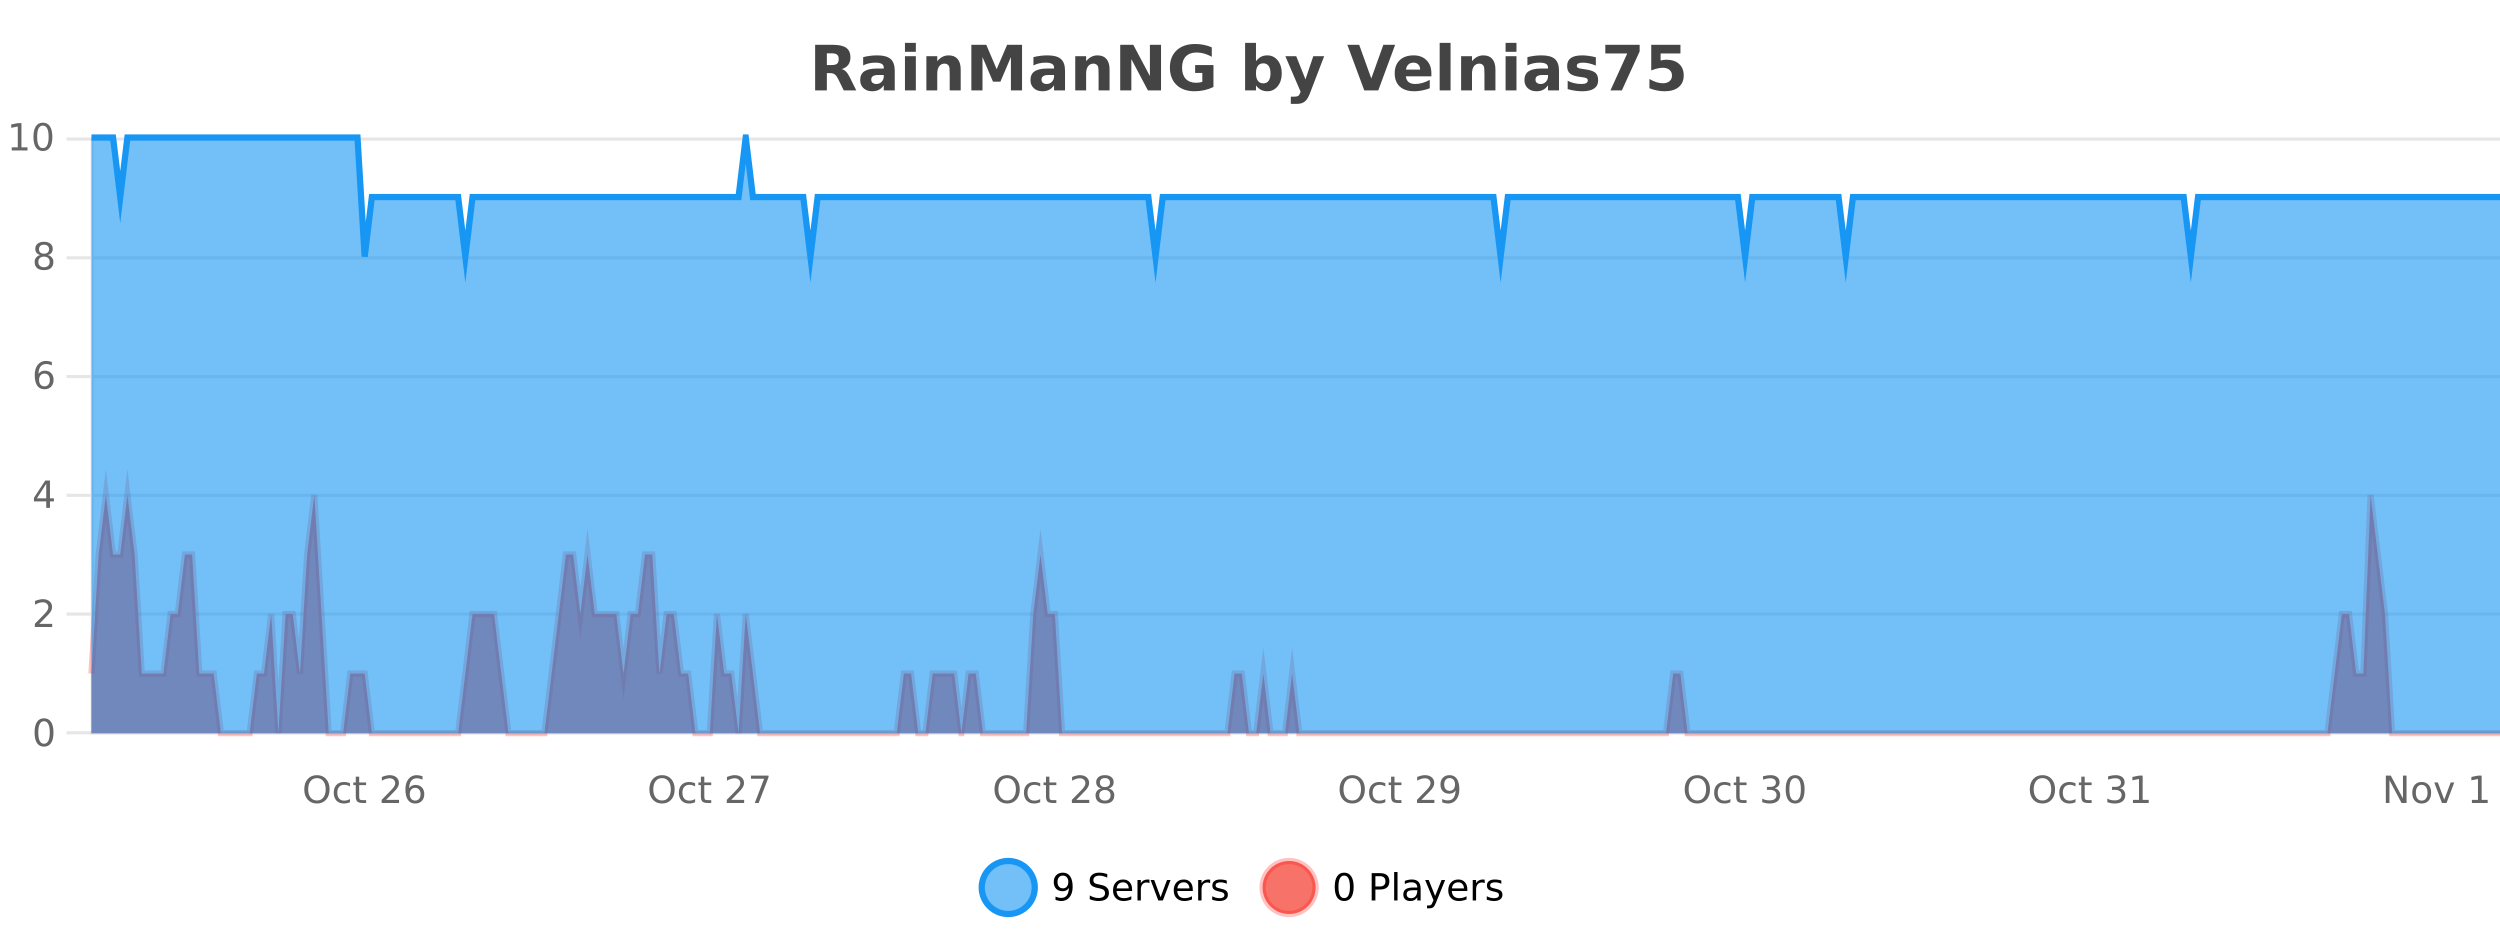
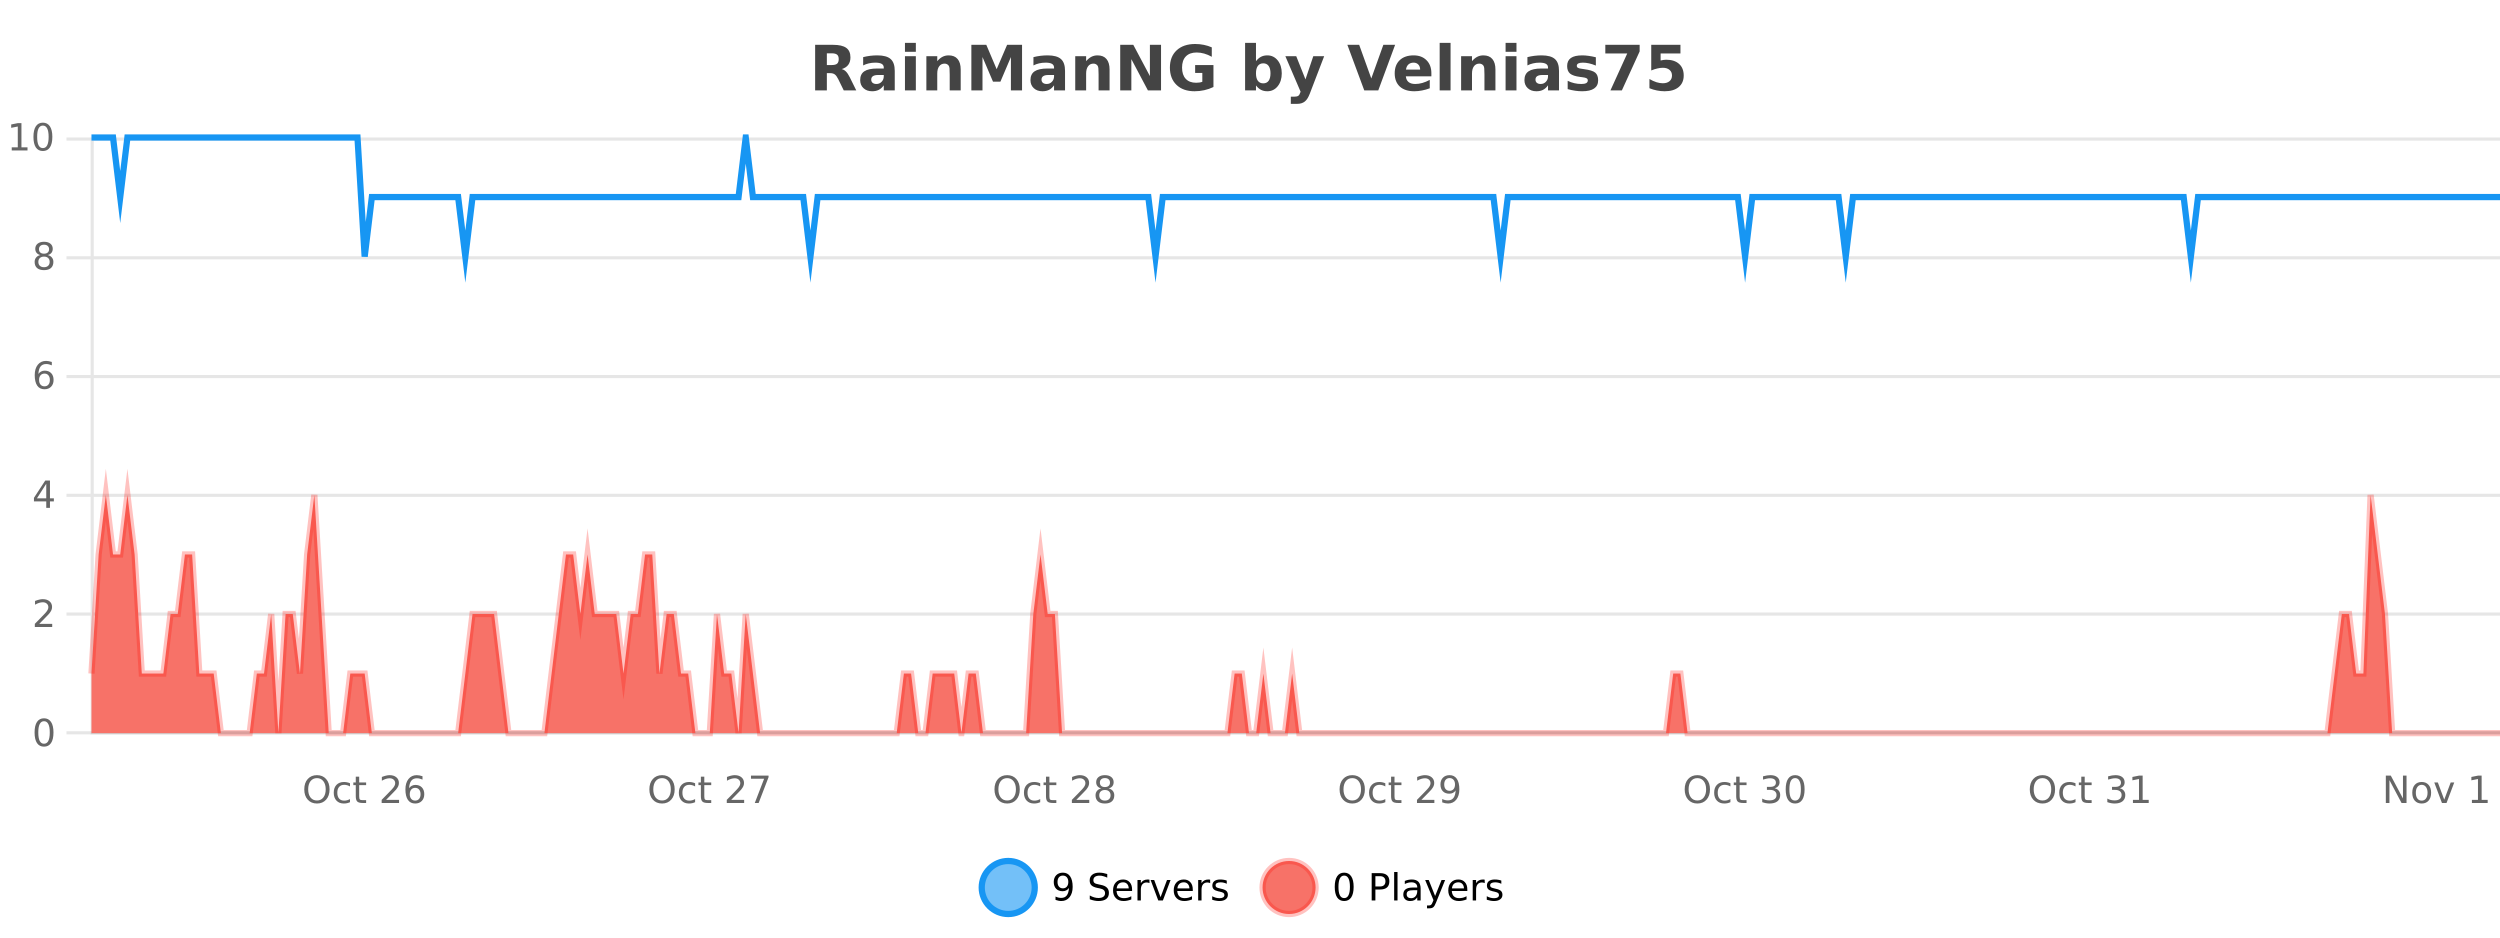
<svg xmlns="http://www.w3.org/2000/svg" width="800pt" height="300pt" viewBox="0 0 800 300" version="1.1">
  <defs>
    <clipPath id="clip1">
      <path d="M 285 263 L 360 263 L 360 300 L 285 300 Z M 285 263 " />
    </clipPath>
    <clipPath id="clip2">
      <path d="M 375 263 L 450 263 L 450 300 L 375 300 Z M 375 263 " />
    </clipPath>
    <clipPath id="clip3">
      <path d="M 29.27 158 L 800 158 L 800 234.602 L 29.27 234.602 Z M 29.27 158 " />
    </clipPath>
    <clipPath id="clip4">
      <path d="M 28.27 130 L 800 130 L 800 235.602 L 28.27 235.602 Z M 28.27 130 " />
    </clipPath>
    <clipPath id="clip5">
-       <path d="M 29.27 44 L 800 44 L 800 234.602 L 29.27 234.602 Z M 29.27 44 " />
-     </clipPath>
+       </clipPath>
    <clipPath id="clip6">
-       <path d="M 28.27 43 L 800 43 L 800 111 L 28.27 111 Z M 28.27 43 " />
+       <path d="M 28.27 43 L 800 43 L 800 111 L 28.27 111 M 28.27 43 " />
    </clipPath>
  </defs>
  <g id="surface2126396">
    <rect x="0" y="0" width="800" height="300" style="fill:rgb(100%,100%,100%);fill-opacity:1;stroke:none;" />
    <path style="fill:none;stroke-width:1;stroke-linecap:butt;stroke-linejoin:miter;stroke:rgb(0%,0%,0%);stroke-opacity:0.098;stroke-miterlimit:10;" d="M 30 234.5 L 800 234.5 " />
    <path style="fill:none;stroke-width:1;stroke-linecap:butt;stroke-linejoin:miter;stroke:rgb(0%,0%,0%);stroke-opacity:0.098;stroke-miterlimit:10;" d="M 21.27 234.5 L 29 234.5 " />
    <path style="fill:none;stroke-width:1;stroke-linecap:butt;stroke-linejoin:miter;stroke:rgb(0%,0%,0%);stroke-opacity:0.098;stroke-miterlimit:10;" d="M 30 196.5 L 800 196.5 " />
    <path style="fill:none;stroke-width:1;stroke-linecap:butt;stroke-linejoin:miter;stroke:rgb(0%,0%,0%);stroke-opacity:0.098;stroke-miterlimit:10;" d="M 21.27 196.5 L 29 196.5 " />
    <path style="fill:none;stroke-width:1;stroke-linecap:butt;stroke-linejoin:miter;stroke:rgb(0%,0%,0%);stroke-opacity:0.098;stroke-miterlimit:10;" d="M 30 158.5 L 800 158.5 " />
    <path style="fill:none;stroke-width:1;stroke-linecap:butt;stroke-linejoin:miter;stroke:rgb(0%,0%,0%);stroke-opacity:0.098;stroke-miterlimit:10;" d="M 21.27 158.5 L 29 158.5 " />
    <path style="fill:none;stroke-width:1;stroke-linecap:butt;stroke-linejoin:miter;stroke:rgb(0%,0%,0%);stroke-opacity:0.098;stroke-miterlimit:10;" d="M 30 120.5 L 800 120.5 " />
    <path style="fill:none;stroke-width:1;stroke-linecap:butt;stroke-linejoin:miter;stroke:rgb(0%,0%,0%);stroke-opacity:0.098;stroke-miterlimit:10;" d="M 21.27 120.5 L 29 120.5 " />
    <path style="fill:none;stroke-width:1;stroke-linecap:butt;stroke-linejoin:miter;stroke:rgb(0%,0%,0%);stroke-opacity:0.098;stroke-miterlimit:10;" d="M 30 82.5 L 800 82.5 " />
    <path style="fill:none;stroke-width:1;stroke-linecap:butt;stroke-linejoin:miter;stroke:rgb(0%,0%,0%);stroke-opacity:0.098;stroke-miterlimit:10;" d="M 21.27 82.5 L 29 82.5 " />
    <path style="fill:none;stroke-width:1;stroke-linecap:butt;stroke-linejoin:miter;stroke:rgb(0%,0%,0%);stroke-opacity:0.098;stroke-miterlimit:10;" d="M 30 44.5 L 800 44.5 " />
    <path style="fill:none;stroke-width:1;stroke-linecap:butt;stroke-linejoin:miter;stroke:rgb(0%,0%,0%);stroke-opacity:0.098;stroke-miterlimit:10;" d="M 21.27 44.5 L 29 44.5 " />
    <path style=" stroke:none;fill-rule:nonzero;fill:rgb(9.02%,58.824%,95.294%);fill-opacity:0.6;" d="M 331.121 284 C 331.121 288.688 327.324 292.484 322.637 292.484 C 317.953 292.484 314.152 288.688 314.152 284 C 314.152 279.312 317.953 275.516 322.637 275.516 C 327.324 275.516 331.121 279.312 331.121 284 Z M 331.121 284 " />
    <g clip-path="url(#clip1)" clip-rule="nonzero">
      <path style="fill:none;stroke-width:2;stroke-linecap:butt;stroke-linejoin:miter;stroke:rgb(9.02%,58.824%,95.294%);stroke-opacity:1;stroke-miterlimit:10;" d="M 331.121 284 C 331.121 288.688 327.324 292.484 322.637 292.484 C 317.953 292.484 314.152 288.688 314.152 284 C 314.152 279.312 317.953 275.516 322.637 275.516 C 327.324 275.516 331.121 279.312 331.121 284 Z M 331.121 284 " />
    </g>
    <path style=" stroke:none;fill-rule:nonzero;fill:rgb(0%,0%,0%);fill-opacity:1;" d="M 337.766 287.969 L 337.766 286.891 C 338.066 287.039 338.367 287.148 338.672 287.219 C 338.973 287.293 339.273 287.328 339.578 287.328 C 340.359 287.328 340.953 287.07 341.359 286.547 C 341.773 286.016 342.008 285.215 342.062 284.141 C 341.844 284.484 341.555 284.746 341.203 284.922 C 340.859 285.102 340.473 285.188 340.047 285.188 C 339.172 285.188 338.477 284.93 337.969 284.406 C 337.457 283.875 337.203 283.148 337.203 282.219 C 337.203 281.324 337.469 280.605 338 280.062 C 338.531 279.523 339.238 279.25 340.125 279.25 C 341.133 279.25 341.906 279.641 342.438 280.422 C 342.977 281.195 343.25 282.32 343.25 283.797 C 343.25 285.172 342.922 286.273 342.266 287.094 C 341.609 287.918 340.727 288.328 339.625 288.328 C 339.32 288.328 339.02 288.297 338.719 288.234 C 338.414 288.18 338.098 288.094 337.766 287.969 Z M 340.125 284.266 C 340.656 284.266 341.078 284.086 341.391 283.719 C 341.703 283.355 341.859 282.855 341.859 282.219 C 341.859 281.594 341.703 281.102 341.391 280.734 C 341.078 280.371 340.656 280.188 340.125 280.188 C 339.594 280.188 339.172 280.371 338.859 280.734 C 338.555 281.102 338.406 281.594 338.406 282.219 C 338.406 282.855 338.555 283.355 338.859 283.719 C 339.172 284.086 339.594 284.266 340.125 284.266 Z M 354.32 279.688 L 354.32 280.844 C 353.871 280.637 353.445 280.48 353.039 280.375 C 352.641 280.262 352.262 280.203 351.898 280.203 C 351.25 280.203 350.75 280.328 350.398 280.578 C 350.055 280.828 349.883 281.188 349.883 281.656 C 349.883 282.043 349.996 282.336 350.227 282.531 C 350.453 282.73 350.898 282.887 351.555 283 L 352.258 283.156 C 353.141 283.324 353.793 283.621 354.211 284.047 C 354.637 284.465 354.852 285.027 354.852 285.734 C 354.852 286.59 354.562 287.234 353.992 287.672 C 353.43 288.109 352.594 288.328 351.492 288.328 C 351.086 288.328 350.648 288.281 350.18 288.188 C 349.711 288.094 349.227 287.953 348.727 287.766 L 348.727 286.547 C 349.203 286.82 349.672 287.023 350.133 287.156 C 350.602 287.293 351.055 287.359 351.492 287.359 C 352.168 287.359 352.688 287.23 353.055 286.969 C 353.43 286.699 353.617 286.32 353.617 285.828 C 353.617 285.402 353.48 285.07 353.211 284.828 C 352.949 284.578 352.516 284.398 351.914 284.281 L 351.195 284.141 C 350.309 283.965 349.668 283.688 349.273 283.312 C 348.887 282.938 348.695 282.418 348.695 281.75 C 348.695 280.969 348.965 280.359 349.508 279.922 C 350.047 279.477 350.797 279.25 351.758 279.25 C 352.172 279.25 352.59 279.289 353.008 279.359 C 353.434 279.434 353.871 279.543 354.32 279.688 Z M 362.266 284.609 L 362.266 285.125 L 357.297 285.125 C 357.348 285.875 357.57 286.445 357.969 286.828 C 358.375 287.215 358.93 287.406 359.641 287.406 C 360.055 287.406 360.457 287.359 360.844 287.266 C 361.238 287.164 361.629 287.008 362.016 286.797 L 362.016 287.828 C 361.617 287.984 361.219 288.105 360.812 288.188 C 360.406 288.281 359.992 288.328 359.578 288.328 C 358.535 288.328 357.707 288.027 357.094 287.422 C 356.477 286.809 356.172 285.98 356.172 284.938 C 356.172 283.867 356.461 283.016 357.047 282.391 C 357.629 281.758 358.41 281.438 359.391 281.438 C 360.273 281.438 360.973 281.727 361.484 282.297 C 362.004 282.859 362.266 283.633 362.266 284.609 Z M 361.188 284.281 C 361.176 283.699 361.008 283.23 360.688 282.875 C 360.363 282.523 359.938 282.344 359.406 282.344 C 358.801 282.344 358.316 282.516 357.953 282.859 C 357.598 283.203 357.395 283.684 357.344 284.297 Z M 367.836 282.594 C 367.711 282.531 367.574 282.484 367.43 282.453 C 367.293 282.414 367.137 282.391 366.961 282.391 C 366.355 282.391 365.887 282.59 365.555 282.984 C 365.23 283.383 365.07 283.953 365.07 284.703 L 365.07 288.156 L 363.992 288.156 L 363.992 281.594 L 365.07 281.594 L 365.07 282.609 C 365.297 282.215 365.594 281.922 365.961 281.734 C 366.324 281.539 366.766 281.438 367.289 281.438 C 367.359 281.438 367.438 281.445 367.523 281.453 C 367.617 281.465 367.715 281.48 367.82 281.5 Z M 368.195 281.594 L 369.336 281.594 L 371.383 287.094 L 373.445 281.594 L 374.586 281.594 L 372.117 288.156 L 370.648 288.156 Z M 381.688 284.609 L 381.688 285.125 L 376.719 285.125 C 376.77 285.875 376.992 286.445 377.391 286.828 C 377.797 287.215 378.352 287.406 379.062 287.406 C 379.477 287.406 379.879 287.359 380.266 287.266 C 380.66 287.164 381.051 287.008 381.438 286.797 L 381.438 287.828 C 381.039 287.984 380.641 288.105 380.234 288.188 C 379.828 288.281 379.414 288.328 379 288.328 C 377.957 288.328 377.129 288.027 376.516 287.422 C 375.898 286.809 375.594 285.98 375.594 284.938 C 375.594 283.867 375.883 283.016 376.469 282.391 C 377.051 281.758 377.832 281.438 378.812 281.438 C 379.695 281.438 380.395 281.727 380.906 282.297 C 381.426 282.859 381.688 283.633 381.688 284.609 Z M 380.609 284.281 C 380.598 283.699 380.43 283.23 380.109 282.875 C 379.785 282.523 379.359 282.344 378.828 282.344 C 378.223 282.344 377.738 282.516 377.375 282.859 C 377.02 283.203 376.816 283.684 376.766 284.297 Z M 387.258 282.594 C 387.133 282.531 386.996 282.484 386.852 282.453 C 386.715 282.414 386.559 282.391 386.383 282.391 C 385.777 282.391 385.309 282.59 384.977 282.984 C 384.652 283.383 384.492 283.953 384.492 284.703 L 384.492 288.156 L 383.414 288.156 L 383.414 281.594 L 384.492 281.594 L 384.492 282.609 C 384.719 282.215 385.016 281.922 385.383 281.734 C 385.746 281.539 386.188 281.438 386.711 281.438 C 386.781 281.438 386.859 281.445 386.945 281.453 C 387.039 281.465 387.137 281.48 387.242 281.5 Z M 392.562 281.781 L 392.562 282.812 C 392.258 282.656 391.941 282.543 391.609 282.469 C 391.285 282.387 390.945 282.344 390.594 282.344 C 390.062 282.344 389.66 282.43 389.391 282.594 C 389.117 282.75 388.984 282.996 388.984 283.328 C 388.984 283.578 389.078 283.777 389.266 283.922 C 389.461 284.059 389.852 284.188 390.438 284.312 L 390.797 284.406 C 391.566 284.562 392.113 284.793 392.438 285.094 C 392.758 285.398 392.922 285.812 392.922 286.344 C 392.922 286.961 392.676 287.445 392.188 287.797 C 391.707 288.152 391.047 288.328 390.203 288.328 C 389.848 288.328 389.477 288.289 389.094 288.219 C 388.719 288.156 388.32 288.059 387.906 287.922 L 387.906 286.797 C 388.301 287.008 388.691 287.164 389.078 287.266 C 389.461 287.371 389.848 287.422 390.234 287.422 C 390.734 287.422 391.117 287.34 391.391 287.172 C 391.672 286.996 391.812 286.746 391.812 286.422 C 391.812 286.133 391.711 285.906 391.516 285.75 C 391.316 285.594 390.883 285.445 390.219 285.297 L 389.844 285.219 C 389.176 285.074 388.691 284.855 388.391 284.562 C 388.098 284.273 387.953 283.875 387.953 283.375 C 387.953 282.75 388.172 282.273 388.609 281.938 C 389.047 281.605 389.664 281.438 390.469 281.438 C 390.863 281.438 391.238 281.469 391.594 281.531 C 391.945 281.586 392.27 281.668 392.562 281.781 Z M 332.637 277.016 " />
    <path style=" stroke:none;fill-rule:nonzero;fill:rgb(96.863%,44.706%,40.784%);fill-opacity:1;" d="M 420.988 284 C 420.988 288.688 417.191 292.484 412.504 292.484 C 407.82 292.484 404.02 288.688 404.02 284 C 404.02 279.312 407.82 275.516 412.504 275.516 C 417.191 275.516 420.988 279.312 420.988 284 Z M 420.988 284 " />
    <g clip-path="url(#clip2)" clip-rule="nonzero">
      <path style="fill:none;stroke-width:2;stroke-linecap:butt;stroke-linejoin:miter;stroke:rgb(100%,4.706%,0%);stroke-opacity:0.247;stroke-miterlimit:10;" d="M 420.988 284 C 420.988 288.688 417.191 292.484 412.504 292.484 C 407.82 292.484 404.02 288.688 404.02 284 C 404.02 279.312 407.82 275.516 412.504 275.516 C 417.191 275.516 420.988 279.312 420.988 284 Z M 420.988 284 " />
    </g>
    <path style=" stroke:none;fill-rule:nonzero;fill:rgb(0%,0%,0%);fill-opacity:1;" d="M 430.133 280.188 C 429.527 280.188 429.07 280.492 428.758 281.094 C 428.453 281.688 428.305 282.59 428.305 283.797 C 428.305 284.996 428.453 285.898 428.758 286.5 C 429.07 287.094 429.527 287.391 430.133 287.391 C 430.746 287.391 431.203 287.094 431.508 286.5 C 431.82 285.898 431.977 284.996 431.977 283.797 C 431.977 282.59 431.82 281.688 431.508 281.094 C 431.203 280.492 430.746 280.188 430.133 280.188 Z M 430.133 279.25 C 431.109 279.25 431.859 279.641 432.383 280.422 C 432.902 281.195 433.164 282.32 433.164 283.797 C 433.164 285.266 432.902 286.391 432.383 287.172 C 431.859 287.945 431.109 288.328 430.133 288.328 C 429.152 288.328 428.402 287.945 427.883 287.172 C 427.371 286.391 427.117 285.266 427.117 283.797 C 427.117 282.32 427.371 281.195 427.883 280.422 C 428.402 279.641 429.152 279.25 430.133 279.25 Z M 440.125 280.375 L 440.125 283.672 L 441.609 283.672 C 442.16 283.672 442.586 283.531 442.891 283.25 C 443.191 282.961 443.344 282.547 443.344 282.016 C 443.344 281.496 443.191 281.094 442.891 280.812 C 442.586 280.523 442.16 280.375 441.609 280.375 Z M 438.938 279.406 L 441.609 279.406 C 442.598 279.406 443.344 279.633 443.844 280.078 C 444.344 280.516 444.594 281.164 444.594 282.016 C 444.594 282.883 444.344 283.539 443.844 283.984 C 443.344 284.422 442.598 284.641 441.609 284.641 L 440.125 284.641 L 440.125 288.156 L 438.938 288.156 Z M 446.129 279.031 L 447.207 279.031 L 447.207 288.156 L 446.129 288.156 Z M 452.445 284.859 C 451.578 284.859 450.977 284.961 450.633 285.156 C 450.297 285.355 450.133 285.695 450.133 286.172 C 450.133 286.559 450.258 286.867 450.508 287.094 C 450.766 287.312 451.109 287.422 451.539 287.422 C 452.141 287.422 452.621 287.215 452.977 286.797 C 453.34 286.371 453.523 285.805 453.523 285.094 L 453.523 284.859 Z M 454.602 284.406 L 454.602 288.156 L 453.523 288.156 L 453.523 287.156 C 453.273 287.555 452.965 287.852 452.602 288.047 C 452.234 288.234 451.789 288.328 451.258 288.328 C 450.578 288.328 450.043 288.141 449.648 287.766 C 449.25 287.383 449.055 286.875 449.055 286.25 C 449.055 285.512 449.297 284.953 449.789 284.578 C 450.289 284.203 451.027 284.016 452.008 284.016 L 453.523 284.016 L 453.523 283.906 C 453.523 283.406 453.355 283.023 453.023 282.75 C 452.699 282.48 452.246 282.344 451.664 282.344 C 451.289 282.344 450.918 282.391 450.555 282.484 C 450.199 282.578 449.859 282.715 449.539 282.891 L 449.539 281.891 C 449.934 281.734 450.312 281.621 450.68 281.547 C 451.055 281.477 451.418 281.438 451.773 281.438 C 452.719 281.438 453.43 281.684 453.898 282.172 C 454.367 282.664 454.602 283.406 454.602 284.406 Z M 459.551 288.766 C 459.246 289.547 458.949 290.055 458.66 290.297 C 458.367 290.535 457.98 290.656 457.504 290.656 L 456.645 290.656 L 456.645 289.75 L 457.27 289.75 C 457.57 289.75 457.801 289.676 457.957 289.531 C 458.121 289.395 458.305 289.066 458.504 288.547 L 458.707 288.047 L 456.051 281.594 L 457.191 281.594 L 459.238 286.719 L 461.301 281.594 L 462.441 281.594 Z M 469.543 284.609 L 469.543 285.125 L 464.574 285.125 C 464.625 285.875 464.848 286.445 465.246 286.828 C 465.652 287.215 466.207 287.406 466.918 287.406 C 467.332 287.406 467.734 287.359 468.121 287.266 C 468.516 287.164 468.906 287.008 469.293 286.797 L 469.293 287.828 C 468.895 287.984 468.496 288.105 468.09 288.188 C 467.684 288.281 467.27 288.328 466.855 288.328 C 465.812 288.328 464.984 288.027 464.371 287.422 C 463.754 286.809 463.449 285.98 463.449 284.938 C 463.449 283.867 463.738 283.016 464.324 282.391 C 464.906 281.758 465.688 281.438 466.668 281.438 C 467.551 281.438 468.25 281.727 468.762 282.297 C 469.281 282.859 469.543 283.633 469.543 284.609 Z M 468.465 284.281 C 468.453 283.699 468.285 283.23 467.965 282.875 C 467.641 282.523 467.215 282.344 466.684 282.344 C 466.078 282.344 465.594 282.516 465.23 282.859 C 464.875 283.203 464.672 283.684 464.621 284.297 Z M 475.113 282.594 C 474.988 282.531 474.852 282.484 474.707 282.453 C 474.57 282.414 474.414 282.391 474.238 282.391 C 473.633 282.391 473.164 282.59 472.832 282.984 C 472.508 283.383 472.348 283.953 472.348 284.703 L 472.348 288.156 L 471.27 288.156 L 471.27 281.594 L 472.348 281.594 L 472.348 282.609 C 472.574 282.215 472.871 281.922 473.238 281.734 C 473.602 281.539 474.043 281.438 474.566 281.438 C 474.637 281.438 474.715 281.445 474.801 281.453 C 474.895 281.465 474.992 281.48 475.098 281.5 Z M 480.422 281.781 L 480.422 282.812 C 480.117 282.656 479.801 282.543 479.469 282.469 C 479.145 282.387 478.805 282.344 478.453 282.344 C 477.922 282.344 477.52 282.43 477.25 282.594 C 476.977 282.75 476.844 282.996 476.844 283.328 C 476.844 283.578 476.938 283.777 477.125 283.922 C 477.32 284.059 477.711 284.188 478.297 284.312 L 478.656 284.406 C 479.426 284.562 479.973 284.793 480.297 285.094 C 480.617 285.398 480.781 285.812 480.781 286.344 C 480.781 286.961 480.535 287.445 480.047 287.797 C 479.566 288.152 478.906 288.328 478.062 288.328 C 477.707 288.328 477.336 288.289 476.953 288.219 C 476.578 288.156 476.18 288.059 475.766 287.922 L 475.766 286.797 C 476.16 287.008 476.551 287.164 476.938 287.266 C 477.32 287.371 477.707 287.422 478.094 287.422 C 478.594 287.422 478.977 287.34 479.25 287.172 C 479.531 286.996 479.672 286.746 479.672 286.422 C 479.672 286.133 479.57 285.906 479.375 285.75 C 479.176 285.594 478.742 285.445 478.078 285.297 L 477.703 285.219 C 477.035 285.074 476.551 284.855 476.25 284.562 C 475.957 284.273 475.812 283.875 475.812 283.375 C 475.812 282.75 476.031 282.273 476.469 281.938 C 476.906 281.605 477.523 281.438 478.328 281.438 C 478.723 281.438 479.098 281.469 479.453 281.531 C 479.805 281.586 480.129 281.668 480.422 281.781 Z M 422.504 277.016 " />
    <path style=" stroke:none;fill-rule:nonzero;fill:rgb(26.667%,26.667%,26.667%);fill-opacity:1;" d="M 266.172 20.812 C 266.961 20.812 267.531 20.668 267.875 20.375 C 268.219 20.074 268.391 19.59 268.391 18.922 C 268.391 18.258 268.219 17.781 267.875 17.5 C 267.531 17.211 266.961 17.062 266.172 17.062 L 264.594 17.062 L 264.594 20.812 Z M 264.594 23.406 L 264.594 28.922 L 260.844 28.922 L 260.844 14.344 L 266.578 14.344 C 268.492 14.344 269.898 14.668 270.797 15.312 C 271.691 15.961 272.141 16.977 272.141 18.359 C 272.141 19.328 271.906 20.125 271.438 20.75 C 270.977 21.367 270.281 21.82 269.344 22.109 C 269.852 22.227 270.312 22.492 270.719 22.906 C 271.125 23.312 271.535 23.938 271.953 24.781 L 274 28.922 L 270 28.922 L 268.219 25.297 C 267.863 24.57 267.5 24.074 267.125 23.812 C 266.758 23.543 266.27 23.406 265.656 23.406 Z M 280.977 24 C 280.246 24 279.699 24.125 279.336 24.375 C 278.969 24.617 278.789 24.98 278.789 25.469 C 278.789 25.906 278.934 26.25 279.227 26.5 C 279.527 26.75 279.938 26.875 280.461 26.875 C 281.117 26.875 281.668 26.641 282.117 26.172 C 282.574 25.703 282.805 25.117 282.805 24.406 L 282.805 24 Z M 286.32 22.688 L 286.32 28.922 L 282.805 28.922 L 282.805 27.297 C 282.336 27.965 281.805 28.449 281.211 28.75 C 280.625 29.051 279.914 29.203 279.07 29.203 C 277.945 29.203 277.027 28.875 276.32 28.219 C 275.609 27.555 275.258 26.695 275.258 25.641 C 275.258 24.359 275.695 23.422 276.57 22.828 C 277.453 22.227 278.844 21.922 280.742 21.922 L 282.805 21.922 L 282.805 21.641 C 282.805 21.09 282.586 20.688 282.148 20.438 C 281.711 20.18 281.027 20.047 280.102 20.047 C 279.352 20.047 278.652 20.125 278.008 20.281 C 277.359 20.43 276.762 20.648 276.211 20.938 L 276.211 18.281 C 276.961 18.094 277.711 17.953 278.461 17.859 C 279.219 17.766 279.98 17.719 280.742 17.719 C 282.711 17.719 284.133 18.109 285.008 18.891 C 285.883 19.664 286.32 20.93 286.32 22.688 Z M 289.586 17.984 L 293.07 17.984 L 293.07 28.922 L 289.586 28.922 Z M 289.586 13.719 L 293.07 13.719 L 293.07 16.578 L 289.586 16.578 Z M 307.422 22.266 L 307.422 28.922 L 303.906 28.922 L 303.906 23.828 C 303.906 22.883 303.883 22.23 303.844 21.875 C 303.801 21.512 303.727 21.246 303.625 21.078 C 303.488 20.852 303.301 20.672 303.062 20.547 C 302.832 20.422 302.566 20.359 302.266 20.359 C 301.535 20.359 300.961 20.641 300.547 21.203 C 300.129 21.766 299.922 22.547 299.922 23.547 L 299.922 28.922 L 296.438 28.922 L 296.438 17.984 L 299.922 17.984 L 299.922 19.578 C 300.453 18.945 301.016 18.477 301.609 18.172 C 302.203 17.871 302.852 17.719 303.562 17.719 C 304.832 17.719 305.789 18.109 306.438 18.891 C 307.094 19.664 307.422 20.789 307.422 22.266 Z M 310.836 14.344 L 315.617 14.344 L 318.93 22.141 L 322.273 14.344 L 327.055 14.344 L 327.055 28.922 L 323.492 28.922 L 323.492 18.25 L 320.133 26.125 L 317.758 26.125 L 314.398 18.25 L 314.398 28.922 L 310.836 28.922 Z M 335.469 24 C 334.738 24 334.191 24.125 333.828 24.375 C 333.461 24.617 333.281 24.98 333.281 25.469 C 333.281 25.906 333.426 26.25 333.719 26.5 C 334.02 26.75 334.43 26.875 334.953 26.875 C 335.609 26.875 336.16 26.641 336.609 26.172 C 337.066 25.703 337.297 25.117 337.297 24.406 L 337.297 24 Z M 340.812 22.688 L 340.812 28.922 L 337.297 28.922 L 337.297 27.297 C 336.828 27.965 336.297 28.449 335.703 28.75 C 335.117 29.051 334.406 29.203 333.562 29.203 C 332.438 29.203 331.52 28.875 330.812 28.219 C 330.102 27.555 329.75 26.695 329.75 25.641 C 329.75 24.359 330.188 23.422 331.062 22.828 C 331.945 22.227 333.336 21.922 335.234 21.922 L 337.297 21.922 L 337.297 21.641 C 337.297 21.09 337.078 20.688 336.641 20.438 C 336.203 20.18 335.52 20.047 334.594 20.047 C 333.844 20.047 333.145 20.125 332.5 20.281 C 331.852 20.43 331.254 20.648 330.703 20.938 L 330.703 18.281 C 331.453 18.094 332.203 17.953 332.953 17.859 C 333.711 17.766 334.473 17.719 335.234 17.719 C 337.203 17.719 338.625 18.109 339.5 18.891 C 340.375 19.664 340.812 20.93 340.812 22.688 Z M 355.062 22.266 L 355.062 28.922 L 351.547 28.922 L 351.547 23.828 C 351.547 22.883 351.523 22.23 351.484 21.875 C 351.441 21.512 351.367 21.246 351.266 21.078 C 351.129 20.852 350.941 20.672 350.703 20.547 C 350.473 20.422 350.207 20.359 349.906 20.359 C 349.176 20.359 348.602 20.641 348.188 21.203 C 347.77 21.766 347.562 22.547 347.562 23.547 L 347.562 28.922 L 344.078 28.922 L 344.078 17.984 L 347.562 17.984 L 347.562 19.578 C 348.094 18.945 348.656 18.477 349.25 18.172 C 349.844 17.871 350.492 17.719 351.203 17.719 C 352.473 17.719 353.43 18.109 354.078 18.891 C 354.734 19.664 355.062 20.789 355.062 22.266 Z M 358.469 14.344 L 362.656 14.344 L 367.969 24.344 L 367.969 14.344 L 371.531 14.344 L 371.531 28.922 L 367.328 28.922 L 362.031 18.922 L 362.031 28.922 L 358.469 28.922 Z M 388.305 27.844 C 387.367 28.293 386.391 28.633 385.383 28.859 C 384.383 29.086 383.34 29.203 382.258 29.203 C 379.828 29.203 377.906 28.527 376.492 27.172 C 375.074 25.809 374.367 23.965 374.367 21.641 C 374.367 19.297 375.086 17.453 376.523 16.109 C 377.969 14.758 379.953 14.078 382.477 14.078 C 383.445 14.078 384.371 14.172 385.258 14.359 C 386.141 14.539 386.98 14.805 387.773 15.156 L 387.773 18.172 C 386.961 17.715 386.148 17.371 385.336 17.141 C 384.531 16.914 383.73 16.797 382.93 16.797 C 381.43 16.797 380.273 17.219 379.461 18.062 C 378.656 18.898 378.258 20.09 378.258 21.641 C 378.258 23.184 378.648 24.375 379.43 25.219 C 380.211 26.062 381.32 26.484 382.758 26.484 C 383.141 26.484 383.5 26.461 383.836 26.406 C 384.18 26.355 384.48 26.277 384.742 26.172 L 384.742 23.344 L 382.445 23.344 L 382.445 20.828 L 388.305 20.828 Z M 404.242 26.672 C 404.992 26.672 405.562 26.402 405.961 25.859 C 406.355 25.309 406.555 24.512 406.555 23.469 C 406.555 22.43 406.355 21.637 405.961 21.094 C 405.562 20.543 404.992 20.266 404.242 20.266 C 403.492 20.266 402.914 20.543 402.508 21.094 C 402.109 21.637 401.914 22.43 401.914 23.469 C 401.914 24.5 402.109 25.293 402.508 25.844 C 402.914 26.398 403.492 26.672 404.242 26.672 Z M 401.914 19.578 C 402.402 18.945 402.938 18.477 403.523 18.172 C 404.105 17.871 404.777 17.719 405.539 17.719 C 406.891 17.719 408 18.258 408.867 19.328 C 409.73 20.402 410.164 21.781 410.164 23.469 C 410.164 25.148 409.73 26.523 408.867 27.594 C 408 28.668 406.891 29.203 405.539 29.203 C 404.777 29.203 404.105 29.051 403.523 28.75 C 402.938 28.449 402.402 27.98 401.914 27.344 L 401.914 28.922 L 398.43 28.922 L 398.43 13.719 L 401.914 13.719 Z M 411.312 17.984 L 414.797 17.984 L 417.75 25.406 L 420.25 17.984 L 423.734 17.984 L 419.141 29.953 C 418.68 31.172 418.141 32.02 417.516 32.5 C 416.898 32.988 416.094 33.234 415.094 33.234 L 413.062 33.234 L 413.062 30.938 L 414.156 30.938 C 414.75 30.938 415.18 30.844 415.453 30.656 C 415.723 30.469 415.93 30.129 416.078 29.641 L 416.188 29.344 Z M 431.156 14.344 L 434.938 14.344 L 438.812 25.109 L 442.672 14.344 L 446.438 14.344 L 441.047 28.922 L 436.562 28.922 Z M 458.039 23.422 L 458.039 24.422 L 449.867 24.422 C 449.949 25.246 450.246 25.859 450.758 26.266 C 451.266 26.672 451.977 26.875 452.883 26.875 C 453.621 26.875 454.375 26.766 455.148 26.547 C 455.918 26.328 456.711 26 457.523 25.562 L 457.523 28.25 C 456.699 28.562 455.871 28.797 455.039 28.953 C 454.215 29.117 453.391 29.203 452.57 29.203 C 450.59 29.203 449.047 28.703 447.945 27.703 C 446.852 26.695 446.305 25.281 446.305 23.469 C 446.305 21.68 446.84 20.273 447.914 19.25 C 448.996 18.23 450.48 17.719 452.367 17.719 C 454.086 17.719 455.461 18.242 456.492 19.281 C 457.523 20.312 458.039 21.695 458.039 23.422 Z M 454.445 22.266 C 454.445 21.602 454.25 21.062 453.867 20.656 C 453.48 20.25 452.977 20.047 452.352 20.047 C 451.672 20.047 451.121 20.242 450.695 20.625 C 450.277 21 450.016 21.547 449.914 22.266 Z M 460.695 13.719 L 464.18 13.719 L 464.18 28.922 L 460.695 28.922 Z M 478.539 22.266 L 478.539 28.922 L 475.023 28.922 L 475.023 23.828 C 475.023 22.883 475 22.23 474.961 21.875 C 474.918 21.512 474.844 21.246 474.742 21.078 C 474.605 20.852 474.418 20.672 474.18 20.547 C 473.949 20.422 473.684 20.359 473.383 20.359 C 472.652 20.359 472.078 20.641 471.664 21.203 C 471.246 21.766 471.039 22.547 471.039 23.547 L 471.039 28.922 L 467.555 28.922 L 467.555 17.984 L 471.039 17.984 L 471.039 19.578 C 471.57 18.945 472.133 18.477 472.727 18.172 C 473.32 17.871 473.969 17.719 474.68 17.719 C 475.949 17.719 476.906 18.109 477.555 18.891 C 478.211 19.664 478.539 20.789 478.539 22.266 Z M 481.789 17.984 L 485.273 17.984 L 485.273 28.922 L 481.789 28.922 Z M 481.789 13.719 L 485.273 13.719 L 485.273 16.578 L 481.789 16.578 Z M 493.539 24 C 492.809 24 492.262 24.125 491.898 24.375 C 491.531 24.617 491.352 24.98 491.352 25.469 C 491.352 25.906 491.496 26.25 491.789 26.5 C 492.09 26.75 492.5 26.875 493.023 26.875 C 493.68 26.875 494.23 26.641 494.68 26.172 C 495.137 25.703 495.367 25.117 495.367 24.406 L 495.367 24 Z M 498.883 22.688 L 498.883 28.922 L 495.367 28.922 L 495.367 27.297 C 494.898 27.965 494.367 28.449 493.773 28.75 C 493.188 29.051 492.477 29.203 491.633 29.203 C 490.508 29.203 489.59 28.875 488.883 28.219 C 488.172 27.555 487.82 26.695 487.82 25.641 C 487.82 24.359 488.258 23.422 489.133 22.828 C 490.016 22.227 491.406 21.922 493.305 21.922 L 495.367 21.922 L 495.367 21.641 C 495.367 21.09 495.148 20.688 494.711 20.438 C 494.273 20.18 493.59 20.047 492.664 20.047 C 491.914 20.047 491.215 20.125 490.57 20.281 C 489.922 20.43 489.324 20.648 488.773 20.938 L 488.773 18.281 C 489.523 18.094 490.273 17.953 491.023 17.859 C 491.781 17.766 492.543 17.719 493.305 17.719 C 495.273 17.719 496.695 18.109 497.57 18.891 C 498.445 19.664 498.883 20.93 498.883 22.688 Z M 510.672 18.328 L 510.672 20.984 C 509.93 20.672 509.211 20.438 508.516 20.281 C 507.816 20.125 507.156 20.047 506.531 20.047 C 505.875 20.047 505.383 20.133 505.062 20.297 C 504.738 20.465 504.578 20.719 504.578 21.062 C 504.578 21.344 504.695 21.559 504.938 21.703 C 505.188 21.852 505.625 21.961 506.25 22.031 L 506.875 22.125 C 508.664 22.355 509.867 22.73 510.484 23.25 C 511.098 23.773 511.406 24.59 511.406 25.703 C 511.406 26.871 510.973 27.746 510.109 28.328 C 509.254 28.914 507.977 29.203 506.281 29.203 C 505.551 29.203 504.801 29.145 504.031 29.031 C 503.258 28.918 502.469 28.746 501.656 28.516 L 501.656 25.859 C 502.352 26.203 503.066 26.461 503.797 26.625 C 504.523 26.793 505.27 26.875 506.031 26.875 C 506.719 26.875 507.234 26.781 507.578 26.594 C 507.922 26.406 508.094 26.125 508.094 25.75 C 508.094 25.438 507.973 25.211 507.734 25.062 C 507.492 24.906 507.02 24.789 506.312 24.703 L 505.703 24.625 C 504.141 24.43 503.047 24.07 502.422 23.547 C 501.797 23.016 501.484 22.215 501.484 21.141 C 501.484 19.984 501.879 19.125 502.672 18.562 C 503.473 18 504.691 17.719 506.328 17.719 C 506.973 17.719 507.648 17.773 508.359 17.875 C 509.066 17.969 509.836 18.121 510.672 18.328 Z M 513.703 14.344 L 524.688 14.344 L 524.688 16.453 L 519 28.922 L 515.344 28.922 L 520.719 17.109 L 513.703 17.109 Z M 528.398 14.344 L 537.742 14.344 L 537.742 17.109 L 531.398 17.109 L 531.398 19.359 C 531.68 19.289 531.965 19.23 532.258 19.188 C 532.547 19.137 532.852 19.109 533.164 19.109 C 534.934 19.109 536.312 19.559 537.305 20.453 C 538.293 21.34 538.789 22.578 538.789 24.172 C 538.789 25.746 538.246 26.98 537.164 27.875 C 536.09 28.762 534.602 29.203 532.695 29.203 C 531.859 29.203 531.039 29.117 530.227 28.953 C 529.422 28.797 528.621 28.559 527.82 28.234 L 527.82 25.281 C 528.609 25.742 529.359 26.086 530.07 26.312 C 530.789 26.531 531.465 26.641 532.102 26.641 C 533.008 26.641 533.719 26.422 534.242 25.984 C 534.773 25.539 535.039 24.934 535.039 24.172 C 535.039 23.402 534.773 22.797 534.242 22.359 C 533.719 21.914 533.008 21.688 532.102 21.688 C 531.559 21.688 530.98 21.762 530.367 21.906 C 529.75 22.043 529.094 22.258 528.398 22.547 Z M 259 10.359 " />
    <path style="fill:none;stroke-width:1;stroke-linecap:butt;stroke-linejoin:miter;stroke:rgb(0%,0%,0%);stroke-opacity:0.098;stroke-miterlimit:10;" d="M 29 234.5 L 801 234.5 " />
    <path style=" stroke:none;fill-rule:nonzero;fill:rgb(40%,40%,40%);fill-opacity:1;" d="M 101.43 249 C 100.562 249 99.875 249.324 99.367 249.969 C 98.867 250.605 98.617 251.48 98.617 252.594 C 98.617 253.688 98.867 254.559 99.367 255.203 C 99.875 255.84 100.562 256.156 101.43 256.156 C 102.281 256.156 102.961 255.84 103.461 255.203 C 103.969 254.559 104.227 253.688 104.227 252.594 C 104.227 251.48 103.969 250.605 103.461 249.969 C 102.961 249.324 102.281 249 101.43 249 Z M 101.43 248.047 C 102.648 248.047 103.621 248.461 104.352 249.281 C 105.09 250.105 105.461 251.211 105.461 252.594 C 105.461 253.969 105.09 255.07 104.352 255.891 C 103.621 256.715 102.648 257.125 101.43 257.125 C 100.199 257.125 99.215 256.715 98.477 255.891 C 97.734 255.07 97.367 253.969 97.367 252.594 C 97.367 251.211 97.734 250.105 98.477 249.281 C 99.215 248.461 100.199 248.047 101.43 248.047 Z M 112 250.641 L 112 251.656 C 111.688 251.48 111.379 251.352 111.078 251.266 C 110.773 251.184 110.469 251.141 110.156 251.141 C 109.445 251.141 108.898 251.367 108.516 251.812 C 108.129 252.25 107.938 252.871 107.938 253.672 C 107.938 254.477 108.129 255.102 108.516 255.547 C 108.898 255.984 109.445 256.203 110.156 256.203 C 110.469 256.203 110.773 256.164 111.078 256.078 C 111.379 255.996 111.688 255.871 112 255.703 L 112 256.703 C 111.695 256.84 111.383 256.945 111.062 257.016 C 110.738 257.086 110.395 257.125 110.031 257.125 C 109.039 257.125 108.254 256.82 107.672 256.203 C 107.086 255.578 106.797 254.734 106.797 253.672 C 106.797 252.609 107.086 251.773 107.672 251.156 C 108.266 250.543 109.078 250.234 110.109 250.234 C 110.43 250.234 110.75 250.273 111.062 250.344 C 111.383 250.406 111.695 250.508 112 250.641 Z M 114.941 248.531 L 114.941 250.391 L 117.16 250.391 L 117.16 251.234 L 114.941 251.234 L 114.941 254.797 C 114.941 255.328 115.012 255.672 115.16 255.828 C 115.305 255.977 115.602 256.047 116.051 256.047 L 117.16 256.047 L 117.16 256.953 L 116.051 256.953 C 115.215 256.953 114.637 256.797 114.316 256.484 C 114.004 256.172 113.848 255.609 113.848 254.797 L 113.848 251.234 L 113.066 251.234 L 113.066 250.391 L 113.848 250.391 L 113.848 248.531 Z M 123.555 255.953 L 127.695 255.953 L 127.695 256.953 L 122.133 256.953 L 122.133 255.953 C 122.578 255.496 123.188 254.875 123.961 254.094 C 124.742 253.305 125.23 252.793 125.43 252.562 C 125.812 252.148 126.078 251.793 126.227 251.5 C 126.383 251.199 126.461 250.906 126.461 250.625 C 126.461 250.156 126.293 249.777 125.961 249.484 C 125.637 249.195 125.215 249.047 124.695 249.047 C 124.32 249.047 123.922 249.109 123.508 249.234 C 123.102 249.359 122.664 249.559 122.195 249.828 L 122.195 248.625 C 122.672 248.438 123.117 248.297 123.523 248.203 C 123.938 248.102 124.32 248.047 124.664 248.047 C 125.57 248.047 126.293 248.277 126.836 248.734 C 127.375 249.184 127.648 249.789 127.648 250.547 C 127.648 250.902 127.578 251.242 127.445 251.562 C 127.309 251.887 127.062 252.266 126.711 252.703 C 126.605 252.82 126.293 253.148 125.773 253.688 C 125.25 254.23 124.512 254.984 123.555 255.953 Z M 132.859 252.109 C 132.328 252.109 131.906 252.293 131.594 252.656 C 131.281 253.023 131.125 253.516 131.125 254.141 C 131.125 254.777 131.281 255.277 131.594 255.641 C 131.906 256.008 132.328 256.188 132.859 256.188 C 133.391 256.188 133.805 256.008 134.109 255.641 C 134.422 255.277 134.578 254.777 134.578 254.141 C 134.578 253.516 134.422 253.023 134.109 252.656 C 133.805 252.293 133.391 252.109 132.859 252.109 Z M 135.203 248.391 L 135.203 249.469 C 134.898 249.336 134.598 249.23 134.297 249.156 C 133.992 249.086 133.695 249.047 133.406 249.047 C 132.625 249.047 132.023 249.312 131.609 249.844 C 131.203 250.367 130.969 251.156 130.906 252.219 C 131.133 251.887 131.422 251.633 131.766 251.453 C 132.117 251.266 132.504 251.172 132.922 251.172 C 133.797 251.172 134.488 251.438 135 251.969 C 135.508 252.5 135.766 253.227 135.766 254.141 C 135.766 255.047 135.5 255.773 134.969 256.312 C 134.438 256.855 133.734 257.125 132.859 257.125 C 131.836 257.125 131.062 256.742 130.531 255.969 C 130 255.188 129.734 254.062 129.734 252.594 C 129.734 251.211 130.062 250.105 130.719 249.281 C 131.375 248.461 132.254 248.047 133.359 248.047 C 133.648 248.047 133.945 248.078 134.25 248.141 C 134.551 248.195 134.867 248.277 135.203 248.391 Z M 96.695 245.816 " />
    <path style=" stroke:none;fill-rule:nonzero;fill:rgb(40%,40%,40%);fill-opacity:1;" d="M 211.863 249 C 210.996 249 210.309 249.324 209.801 249.969 C 209.301 250.605 209.051 251.48 209.051 252.594 C 209.051 253.688 209.301 254.559 209.801 255.203 C 210.309 255.84 210.996 256.156 211.863 256.156 C 212.715 256.156 213.395 255.84 213.895 255.203 C 214.402 254.559 214.66 253.688 214.66 252.594 C 214.66 251.48 214.402 250.605 213.895 249.969 C 213.395 249.324 212.715 249 211.863 249 Z M 211.863 248.047 C 213.082 248.047 214.055 248.461 214.785 249.281 C 215.523 250.105 215.895 251.211 215.895 252.594 C 215.895 253.969 215.523 255.07 214.785 255.891 C 214.055 256.715 213.082 257.125 211.863 257.125 C 210.633 257.125 209.648 256.715 208.91 255.891 C 208.168 255.07 207.801 253.969 207.801 252.594 C 207.801 251.211 208.168 250.105 208.91 249.281 C 209.648 248.461 210.633 248.047 211.863 248.047 Z M 222.434 250.641 L 222.434 251.656 C 222.121 251.48 221.812 251.352 221.512 251.266 C 221.207 251.184 220.902 251.141 220.59 251.141 C 219.879 251.141 219.332 251.367 218.949 251.812 C 218.562 252.25 218.371 252.871 218.371 253.672 C 218.371 254.477 218.562 255.102 218.949 255.547 C 219.332 255.984 219.879 256.203 220.59 256.203 C 220.902 256.203 221.207 256.164 221.512 256.078 C 221.812 255.996 222.121 255.871 222.434 255.703 L 222.434 256.703 C 222.129 256.84 221.816 256.945 221.496 257.016 C 221.172 257.086 220.828 257.125 220.465 257.125 C 219.473 257.125 218.688 256.82 218.105 256.203 C 217.52 255.578 217.23 254.734 217.23 253.672 C 217.23 252.609 217.52 251.773 218.105 251.156 C 218.699 250.543 219.512 250.234 220.543 250.234 C 220.863 250.234 221.184 250.273 221.496 250.344 C 221.816 250.406 222.129 250.508 222.434 250.641 Z M 225.375 248.531 L 225.375 250.391 L 227.594 250.391 L 227.594 251.234 L 225.375 251.234 L 225.375 254.797 C 225.375 255.328 225.445 255.672 225.594 255.828 C 225.738 255.977 226.035 256.047 226.484 256.047 L 227.594 256.047 L 227.594 256.953 L 226.484 256.953 C 225.648 256.953 225.07 256.797 224.75 256.484 C 224.438 256.172 224.281 255.609 224.281 254.797 L 224.281 251.234 L 223.5 251.234 L 223.5 250.391 L 224.281 250.391 L 224.281 248.531 Z M 233.988 255.953 L 238.129 255.953 L 238.129 256.953 L 232.566 256.953 L 232.566 255.953 C 233.012 255.496 233.621 254.875 234.395 254.094 C 235.176 253.305 235.664 252.793 235.863 252.562 C 236.246 252.148 236.512 251.793 236.66 251.5 C 236.816 251.199 236.895 250.906 236.895 250.625 C 236.895 250.156 236.727 249.777 236.395 249.484 C 236.07 249.195 235.648 249.047 235.129 249.047 C 234.754 249.047 234.355 249.109 233.941 249.234 C 233.535 249.359 233.098 249.559 232.629 249.828 L 232.629 248.625 C 233.105 248.438 233.551 248.297 233.957 248.203 C 234.371 248.102 234.754 248.047 235.098 248.047 C 236.004 248.047 236.727 248.277 237.27 248.734 C 237.809 249.184 238.082 249.789 238.082 250.547 C 238.082 250.902 238.012 251.242 237.879 251.562 C 237.742 251.887 237.496 252.266 237.145 252.703 C 237.039 252.82 236.727 253.148 236.207 253.688 C 235.684 254.23 234.945 254.984 233.988 255.953 Z M 240.312 248.203 L 245.938 248.203 L 245.938 248.703 L 242.766 256.953 L 241.531 256.953 L 244.516 249.203 L 240.312 249.203 Z M 207.129 245.816 " />
    <path style=" stroke:none;fill-rule:nonzero;fill:rgb(40%,40%,40%);fill-opacity:1;" d="M 322.297 249 C 321.43 249 320.742 249.324 320.234 249.969 C 319.734 250.605 319.484 251.48 319.484 252.594 C 319.484 253.688 319.734 254.559 320.234 255.203 C 320.742 255.84 321.43 256.156 322.297 256.156 C 323.148 256.156 323.828 255.84 324.328 255.203 C 324.836 254.559 325.094 253.688 325.094 252.594 C 325.094 251.48 324.836 250.605 324.328 249.969 C 323.828 249.324 323.148 249 322.297 249 Z M 322.297 248.047 C 323.516 248.047 324.488 248.461 325.219 249.281 C 325.957 250.105 326.328 251.211 326.328 252.594 C 326.328 253.969 325.957 255.07 325.219 255.891 C 324.488 256.715 323.516 257.125 322.297 257.125 C 321.066 257.125 320.082 256.715 319.344 255.891 C 318.602 255.07 318.234 253.969 318.234 252.594 C 318.234 251.211 318.602 250.105 319.344 249.281 C 320.082 248.461 321.066 248.047 322.297 248.047 Z M 332.867 250.641 L 332.867 251.656 C 332.555 251.48 332.246 251.352 331.945 251.266 C 331.641 251.184 331.336 251.141 331.023 251.141 C 330.312 251.141 329.766 251.367 329.383 251.812 C 328.996 252.25 328.805 252.871 328.805 253.672 C 328.805 254.477 328.996 255.102 329.383 255.547 C 329.766 255.984 330.312 256.203 331.023 256.203 C 331.336 256.203 331.641 256.164 331.945 256.078 C 332.246 255.996 332.555 255.871 332.867 255.703 L 332.867 256.703 C 332.562 256.84 332.25 256.945 331.93 257.016 C 331.605 257.086 331.262 257.125 330.898 257.125 C 329.906 257.125 329.121 256.82 328.539 256.203 C 327.953 255.578 327.664 254.734 327.664 253.672 C 327.664 252.609 327.953 251.773 328.539 251.156 C 329.133 250.543 329.945 250.234 330.977 250.234 C 331.297 250.234 331.617 250.273 331.93 250.344 C 332.25 250.406 332.562 250.508 332.867 250.641 Z M 335.809 248.531 L 335.809 250.391 L 338.027 250.391 L 338.027 251.234 L 335.809 251.234 L 335.809 254.797 C 335.809 255.328 335.879 255.672 336.027 255.828 C 336.172 255.977 336.469 256.047 336.918 256.047 L 338.027 256.047 L 338.027 256.953 L 336.918 256.953 C 336.082 256.953 335.504 256.797 335.184 256.484 C 334.871 256.172 334.715 255.609 334.715 254.797 L 334.715 251.234 L 333.934 251.234 L 333.934 250.391 L 334.715 250.391 L 334.715 248.531 Z M 344.422 255.953 L 348.562 255.953 L 348.562 256.953 L 343 256.953 L 343 255.953 C 343.445 255.496 344.055 254.875 344.828 254.094 C 345.609 253.305 346.098 252.793 346.297 252.562 C 346.68 252.148 346.945 251.793 347.094 251.5 C 347.25 251.199 347.328 250.906 347.328 250.625 C 347.328 250.156 347.16 249.777 346.828 249.484 C 346.504 249.195 346.082 249.047 345.562 249.047 C 345.188 249.047 344.789 249.109 344.375 249.234 C 343.969 249.359 343.531 249.559 343.062 249.828 L 343.062 248.625 C 343.539 248.438 343.984 248.297 344.391 248.203 C 344.805 248.102 345.188 248.047 345.531 248.047 C 346.438 248.047 347.16 248.277 347.703 248.734 C 348.242 249.184 348.516 249.789 348.516 250.547 C 348.516 250.902 348.445 251.242 348.312 251.562 C 348.176 251.887 347.93 252.266 347.578 252.703 C 347.473 252.82 347.16 253.148 346.641 253.688 C 346.117 254.23 345.379 254.984 344.422 255.953 Z M 353.57 252.797 C 353.008 252.797 352.562 252.949 352.242 253.25 C 351.918 253.555 351.758 253.965 351.758 254.484 C 351.758 255.016 351.918 255.434 352.242 255.734 C 352.562 256.039 353.008 256.188 353.57 256.188 C 354.133 256.188 354.574 256.039 354.898 255.734 C 355.219 255.434 355.383 255.016 355.383 254.484 C 355.383 253.965 355.219 253.555 354.898 253.25 C 354.586 252.949 354.141 252.797 353.57 252.797 Z M 352.383 252.297 C 351.883 252.172 351.484 251.938 351.195 251.594 C 350.914 251.242 350.773 250.812 350.773 250.312 C 350.773 249.617 351.023 249.062 351.523 248.656 C 352.023 248.25 352.703 248.047 353.57 248.047 C 354.445 248.047 355.125 248.25 355.617 248.656 C 356.117 249.062 356.367 249.617 356.367 250.312 C 356.367 250.812 356.227 251.242 355.945 251.594 C 355.664 251.938 355.266 252.172 354.758 252.297 C 355.328 252.434 355.773 252.695 356.086 253.078 C 356.406 253.465 356.57 253.934 356.57 254.484 C 356.57 255.34 356.309 255.996 355.789 256.453 C 355.277 256.902 354.539 257.125 353.57 257.125 C 352.609 257.125 351.871 256.902 351.352 256.453 C 350.828 255.996 350.57 255.34 350.57 254.484 C 350.57 253.934 350.73 253.465 351.055 253.078 C 351.375 252.695 351.82 252.434 352.383 252.297 Z M 351.961 250.422 C 351.961 250.883 352.102 251.234 352.383 251.484 C 352.664 251.734 353.059 251.859 353.57 251.859 C 354.078 251.859 354.477 251.734 354.758 251.484 C 355.047 251.234 355.195 250.883 355.195 250.422 C 355.195 249.977 355.047 249.625 354.758 249.375 C 354.477 249.117 354.078 248.984 353.57 248.984 C 353.059 248.984 352.664 249.117 352.383 249.375 C 352.102 249.625 351.961 249.977 351.961 250.422 Z M 317.562 245.816 " />
    <path style=" stroke:none;fill-rule:nonzero;fill:rgb(40%,40%,40%);fill-opacity:1;" d="M 432.73 249 C 431.863 249 431.176 249.324 430.668 249.969 C 430.168 250.605 429.918 251.48 429.918 252.594 C 429.918 253.688 430.168 254.559 430.668 255.203 C 431.176 255.84 431.863 256.156 432.73 256.156 C 433.582 256.156 434.262 255.84 434.762 255.203 C 435.27 254.559 435.527 253.688 435.527 252.594 C 435.527 251.48 435.27 250.605 434.762 249.969 C 434.262 249.324 433.582 249 432.73 249 Z M 432.73 248.047 C 433.949 248.047 434.922 248.461 435.652 249.281 C 436.391 250.105 436.762 251.211 436.762 252.594 C 436.762 253.969 436.391 255.07 435.652 255.891 C 434.922 256.715 433.949 257.125 432.73 257.125 C 431.5 257.125 430.516 256.715 429.777 255.891 C 429.035 255.07 428.668 253.969 428.668 252.594 C 428.668 251.211 429.035 250.105 429.777 249.281 C 430.516 248.461 431.5 248.047 432.73 248.047 Z M 443.301 250.641 L 443.301 251.656 C 442.988 251.48 442.68 251.352 442.379 251.266 C 442.074 251.184 441.77 251.141 441.457 251.141 C 440.746 251.141 440.199 251.367 439.816 251.812 C 439.43 252.25 439.238 252.871 439.238 253.672 C 439.238 254.477 439.43 255.102 439.816 255.547 C 440.199 255.984 440.746 256.203 441.457 256.203 C 441.77 256.203 442.074 256.164 442.379 256.078 C 442.68 255.996 442.988 255.871 443.301 255.703 L 443.301 256.703 C 442.996 256.84 442.684 256.945 442.363 257.016 C 442.039 257.086 441.695 257.125 441.332 257.125 C 440.34 257.125 439.555 256.82 438.973 256.203 C 438.387 255.578 438.098 254.734 438.098 253.672 C 438.098 252.609 438.387 251.773 438.973 251.156 C 439.566 250.543 440.379 250.234 441.41 250.234 C 441.73 250.234 442.051 250.273 442.363 250.344 C 442.684 250.406 442.996 250.508 443.301 250.641 Z M 446.242 248.531 L 446.242 250.391 L 448.461 250.391 L 448.461 251.234 L 446.242 251.234 L 446.242 254.797 C 446.242 255.328 446.312 255.672 446.461 255.828 C 446.605 255.977 446.902 256.047 447.352 256.047 L 448.461 256.047 L 448.461 256.953 L 447.352 256.953 C 446.516 256.953 445.938 256.797 445.617 256.484 C 445.305 256.172 445.148 255.609 445.148 254.797 L 445.148 251.234 L 444.367 251.234 L 444.367 250.391 L 445.148 250.391 L 445.148 248.531 Z M 454.855 255.953 L 458.996 255.953 L 458.996 256.953 L 453.434 256.953 L 453.434 255.953 C 453.879 255.496 454.488 254.875 455.262 254.094 C 456.043 253.305 456.531 252.793 456.73 252.562 C 457.113 252.148 457.379 251.793 457.527 251.5 C 457.684 251.199 457.762 250.906 457.762 250.625 C 457.762 250.156 457.594 249.777 457.262 249.484 C 456.938 249.195 456.516 249.047 455.996 249.047 C 455.621 249.047 455.223 249.109 454.809 249.234 C 454.402 249.359 453.965 249.559 453.496 249.828 L 453.496 248.625 C 453.973 248.438 454.418 248.297 454.824 248.203 C 455.238 248.102 455.621 248.047 455.965 248.047 C 456.871 248.047 457.594 248.277 458.137 248.734 C 458.676 249.184 458.949 249.789 458.949 250.547 C 458.949 250.902 458.879 251.242 458.746 251.562 C 458.609 251.887 458.363 252.266 458.012 252.703 C 457.906 252.82 457.594 253.148 457.074 253.688 C 456.551 254.23 455.812 254.984 454.855 255.953 Z M 461.508 256.766 L 461.508 255.688 C 461.809 255.836 462.109 255.945 462.414 256.016 C 462.715 256.09 463.016 256.125 463.32 256.125 C 464.102 256.125 464.695 255.867 465.102 255.344 C 465.516 254.812 465.75 254.012 465.805 252.938 C 465.586 253.281 465.297 253.543 464.945 253.719 C 464.602 253.898 464.215 253.984 463.789 253.984 C 462.914 253.984 462.219 253.727 461.711 253.203 C 461.199 252.672 460.945 251.945 460.945 251.016 C 460.945 250.121 461.211 249.402 461.742 248.859 C 462.273 248.32 462.98 248.047 463.867 248.047 C 464.875 248.047 465.648 248.438 466.18 249.219 C 466.719 249.992 466.992 251.117 466.992 252.594 C 466.992 253.969 466.664 255.07 466.008 255.891 C 465.352 256.715 464.469 257.125 463.367 257.125 C 463.062 257.125 462.762 257.094 462.461 257.031 C 462.156 256.977 461.84 256.891 461.508 256.766 Z M 463.867 253.062 C 464.398 253.062 464.82 252.883 465.133 252.516 C 465.445 252.152 465.602 251.652 465.602 251.016 C 465.602 250.391 465.445 249.898 465.133 249.531 C 464.82 249.168 464.398 248.984 463.867 248.984 C 463.336 248.984 462.914 249.168 462.602 249.531 C 462.297 249.898 462.148 250.391 462.148 251.016 C 462.148 251.652 462.297 252.152 462.602 252.516 C 462.914 252.883 463.336 253.062 463.867 253.062 Z M 427.996 245.816 " />
    <path style=" stroke:none;fill-rule:nonzero;fill:rgb(40%,40%,40%);fill-opacity:1;" d="M 543.164 249 C 542.297 249 541.609 249.324 541.102 249.969 C 540.602 250.605 540.352 251.48 540.352 252.594 C 540.352 253.688 540.602 254.559 541.102 255.203 C 541.609 255.84 542.297 256.156 543.164 256.156 C 544.016 256.156 544.695 255.84 545.195 255.203 C 545.703 254.559 545.961 253.688 545.961 252.594 C 545.961 251.48 545.703 250.605 545.195 249.969 C 544.695 249.324 544.016 249 543.164 249 Z M 543.164 248.047 C 544.383 248.047 545.355 248.461 546.086 249.281 C 546.824 250.105 547.195 251.211 547.195 252.594 C 547.195 253.969 546.824 255.07 546.086 255.891 C 545.355 256.715 544.383 257.125 543.164 257.125 C 541.934 257.125 540.949 256.715 540.211 255.891 C 539.469 255.07 539.102 253.969 539.102 252.594 C 539.102 251.211 539.469 250.105 540.211 249.281 C 540.949 248.461 541.934 248.047 543.164 248.047 Z M 553.734 250.641 L 553.734 251.656 C 553.422 251.48 553.113 251.352 552.812 251.266 C 552.508 251.184 552.203 251.141 551.891 251.141 C 551.18 251.141 550.633 251.367 550.25 251.812 C 549.863 252.25 549.672 252.871 549.672 253.672 C 549.672 254.477 549.863 255.102 550.25 255.547 C 550.633 255.984 551.18 256.203 551.891 256.203 C 552.203 256.203 552.508 256.164 552.812 256.078 C 553.113 255.996 553.422 255.871 553.734 255.703 L 553.734 256.703 C 553.43 256.84 553.117 256.945 552.797 257.016 C 552.473 257.086 552.129 257.125 551.766 257.125 C 550.773 257.125 549.988 256.82 549.406 256.203 C 548.82 255.578 548.531 254.734 548.531 253.672 C 548.531 252.609 548.82 251.773 549.406 251.156 C 550 250.543 550.812 250.234 551.844 250.234 C 552.164 250.234 552.484 250.273 552.797 250.344 C 553.117 250.406 553.43 250.508 553.734 250.641 Z M 556.676 248.531 L 556.676 250.391 L 558.895 250.391 L 558.895 251.234 L 556.676 251.234 L 556.676 254.797 C 556.676 255.328 556.746 255.672 556.895 255.828 C 557.039 255.977 557.336 256.047 557.785 256.047 L 558.895 256.047 L 558.895 256.953 L 557.785 256.953 C 556.949 256.953 556.371 256.797 556.051 256.484 C 555.738 256.172 555.582 255.609 555.582 254.797 L 555.582 251.234 L 554.801 251.234 L 554.801 250.391 L 555.582 250.391 L 555.582 248.531 Z M 567.867 252.234 C 568.43 252.359 568.867 252.617 569.18 253 C 569.5 253.375 569.664 253.844 569.664 254.406 C 569.664 255.273 569.367 255.945 568.773 256.422 C 568.18 256.891 567.336 257.125 566.242 257.125 C 565.875 257.125 565.496 257.086 565.102 257.016 C 564.715 256.945 564.32 256.836 563.914 256.688 L 563.914 255.547 C 564.234 255.734 564.59 255.883 564.977 255.984 C 565.371 256.078 565.781 256.125 566.211 256.125 C 566.949 256.125 567.512 255.98 567.898 255.688 C 568.293 255.398 568.492 254.969 568.492 254.406 C 568.492 253.898 568.309 253.496 567.945 253.203 C 567.578 252.914 567.078 252.766 566.445 252.766 L 565.414 252.766 L 565.414 251.797 L 566.492 251.797 C 567.062 251.797 567.508 251.684 567.82 251.453 C 568.133 251.215 568.289 250.875 568.289 250.438 C 568.289 249.992 568.125 249.648 567.805 249.406 C 567.492 249.168 567.039 249.047 566.445 249.047 C 566.109 249.047 565.758 249.086 565.383 249.156 C 565.016 249.219 564.609 249.324 564.164 249.469 L 564.164 248.422 C 564.621 248.297 565.043 248.203 565.43 248.141 C 565.824 248.078 566.195 248.047 566.539 248.047 C 567.445 248.047 568.156 248.25 568.68 248.656 C 569.199 249.062 569.461 249.617 569.461 250.312 C 569.461 250.805 569.32 251.215 569.039 251.547 C 568.766 251.883 568.375 252.109 567.867 252.234 Z M 574.438 248.984 C 573.832 248.984 573.375 249.289 573.062 249.891 C 572.758 250.484 572.609 251.387 572.609 252.594 C 572.609 253.793 572.758 254.695 573.062 255.297 C 573.375 255.891 573.832 256.188 574.438 256.188 C 575.051 256.188 575.508 255.891 575.812 255.297 C 576.125 254.695 576.281 253.793 576.281 252.594 C 576.281 251.387 576.125 250.484 575.812 249.891 C 575.508 249.289 575.051 248.984 574.438 248.984 Z M 574.438 248.047 C 575.414 248.047 576.164 248.438 576.688 249.219 C 577.207 249.992 577.469 251.117 577.469 252.594 C 577.469 254.062 577.207 255.188 576.688 255.969 C 576.164 256.742 575.414 257.125 574.438 257.125 C 573.457 257.125 572.707 256.742 572.188 255.969 C 571.676 255.188 571.422 254.062 571.422 252.594 C 571.422 251.117 571.676 249.992 572.188 249.219 C 572.707 248.438 573.457 248.047 574.438 248.047 Z M 538.43 245.816 " />
    <path style=" stroke:none;fill-rule:nonzero;fill:rgb(40%,40%,40%);fill-opacity:1;" d="M 653.594 249 C 652.727 249 652.039 249.324 651.531 249.969 C 651.031 250.605 650.781 251.48 650.781 252.594 C 650.781 253.688 651.031 254.559 651.531 255.203 C 652.039 255.84 652.727 256.156 653.594 256.156 C 654.445 256.156 655.125 255.84 655.625 255.203 C 656.133 254.559 656.391 253.688 656.391 252.594 C 656.391 251.48 656.133 250.605 655.625 249.969 C 655.125 249.324 654.445 249 653.594 249 Z M 653.594 248.047 C 654.812 248.047 655.785 248.461 656.516 249.281 C 657.254 250.105 657.625 251.211 657.625 252.594 C 657.625 253.969 657.254 255.07 656.516 255.891 C 655.785 256.715 654.812 257.125 653.594 257.125 C 652.363 257.125 651.379 256.715 650.641 255.891 C 649.898 255.07 649.531 253.969 649.531 252.594 C 649.531 251.211 649.898 250.105 650.641 249.281 C 651.379 248.461 652.363 248.047 653.594 248.047 Z M 664.164 250.641 L 664.164 251.656 C 663.852 251.48 663.543 251.352 663.242 251.266 C 662.938 251.184 662.633 251.141 662.32 251.141 C 661.609 251.141 661.062 251.367 660.68 251.812 C 660.293 252.25 660.102 252.871 660.102 253.672 C 660.102 254.477 660.293 255.102 660.68 255.547 C 661.062 255.984 661.609 256.203 662.32 256.203 C 662.633 256.203 662.938 256.164 663.242 256.078 C 663.543 255.996 663.852 255.871 664.164 255.703 L 664.164 256.703 C 663.859 256.84 663.547 256.945 663.227 257.016 C 662.902 257.086 662.559 257.125 662.195 257.125 C 661.203 257.125 660.418 256.82 659.836 256.203 C 659.25 255.578 658.961 254.734 658.961 253.672 C 658.961 252.609 659.25 251.773 659.836 251.156 C 660.43 250.543 661.242 250.234 662.273 250.234 C 662.594 250.234 662.914 250.273 663.227 250.344 C 663.547 250.406 663.859 250.508 664.164 250.641 Z M 667.105 248.531 L 667.105 250.391 L 669.324 250.391 L 669.324 251.234 L 667.105 251.234 L 667.105 254.797 C 667.105 255.328 667.176 255.672 667.324 255.828 C 667.469 255.977 667.766 256.047 668.215 256.047 L 669.324 256.047 L 669.324 256.953 L 668.215 256.953 C 667.379 256.953 666.801 256.797 666.48 256.484 C 666.168 256.172 666.012 255.609 666.012 254.797 L 666.012 251.234 L 665.23 251.234 L 665.23 250.391 L 666.012 250.391 L 666.012 248.531 Z M 678.297 252.234 C 678.859 252.359 679.297 252.617 679.609 253 C 679.93 253.375 680.094 253.844 680.094 254.406 C 680.094 255.273 679.797 255.945 679.203 256.422 C 678.609 256.891 677.766 257.125 676.672 257.125 C 676.305 257.125 675.926 257.086 675.531 257.016 C 675.145 256.945 674.75 256.836 674.344 256.688 L 674.344 255.547 C 674.664 255.734 675.02 255.883 675.406 255.984 C 675.801 256.078 676.211 256.125 676.641 256.125 C 677.379 256.125 677.941 255.98 678.328 255.688 C 678.723 255.398 678.922 254.969 678.922 254.406 C 678.922 253.898 678.738 253.496 678.375 253.203 C 678.008 252.914 677.508 252.766 676.875 252.766 L 675.844 252.766 L 675.844 251.797 L 676.922 251.797 C 677.492 251.797 677.938 251.684 678.25 251.453 C 678.562 251.215 678.719 250.875 678.719 250.438 C 678.719 249.992 678.555 249.648 678.234 249.406 C 677.922 249.168 677.469 249.047 676.875 249.047 C 676.539 249.047 676.188 249.086 675.812 249.156 C 675.445 249.219 675.039 249.324 674.594 249.469 L 674.594 248.422 C 675.051 248.297 675.473 248.203 675.859 248.141 C 676.254 248.078 676.625 248.047 676.969 248.047 C 677.875 248.047 678.586 248.25 679.109 248.656 C 679.629 249.062 679.891 249.617 679.891 250.312 C 679.891 250.805 679.75 251.215 679.469 251.547 C 679.195 251.883 678.805 252.109 678.297 252.234 Z M 682.539 255.953 L 684.477 255.953 L 684.477 249.281 L 682.367 249.703 L 682.367 248.625 L 684.461 248.203 L 685.648 248.203 L 685.648 255.953 L 687.586 255.953 L 687.586 256.953 L 682.539 256.953 Z M 648.859 245.816 " />
    <path style=" stroke:none;fill-rule:nonzero;fill:rgb(40%,40%,40%);fill-opacity:1;" d="M 763.465 248.203 L 765.059 248.203 L 768.949 255.516 L 768.949 248.203 L 770.09 248.203 L 770.09 256.953 L 768.496 256.953 L 764.621 249.641 L 764.621 256.953 L 763.465 256.953 Z M 774.941 251.141 C 774.367 251.141 773.91 251.371 773.566 251.828 C 773.23 252.277 773.066 252.891 773.066 253.672 C 773.066 254.465 773.23 255.086 773.566 255.531 C 773.898 255.98 774.355 256.203 774.941 256.203 C 775.512 256.203 775.965 255.98 776.301 255.531 C 776.645 255.074 776.816 254.453 776.816 253.672 C 776.816 252.902 776.645 252.289 776.301 251.828 C 775.965 251.371 775.512 251.141 774.941 251.141 Z M 774.941 250.234 C 775.879 250.234 776.613 250.543 777.145 251.156 C 777.684 251.762 777.957 252.602 777.957 253.672 C 777.957 254.746 777.684 255.59 777.145 256.203 C 776.613 256.82 775.879 257.125 774.941 257.125 C 774.004 257.125 773.262 256.82 772.723 256.203 C 772.191 255.59 771.926 254.746 771.926 253.672 C 771.926 252.602 772.191 251.762 772.723 251.156 C 773.262 250.543 774.004 250.234 774.941 250.234 Z M 778.969 250.391 L 780.109 250.391 L 782.156 255.891 L 784.219 250.391 L 785.359 250.391 L 782.891 256.953 L 781.422 256.953 Z M 791.012 255.953 L 792.949 255.953 L 792.949 249.281 L 790.84 249.703 L 790.84 248.625 L 792.934 248.203 L 794.121 248.203 L 794.121 255.953 L 796.059 255.953 L 796.059 256.953 L 791.012 256.953 Z M 762.293 245.816 " />
    <path style="fill:none;stroke-width:1;stroke-linecap:butt;stroke-linejoin:miter;stroke:rgb(0%,0%,0%);stroke-opacity:0.098;stroke-miterlimit:10;" d="M 29.5 44 L 29.5 235 " />
    <path style=" stroke:none;fill-rule:nonzero;fill:rgb(40%,40%,40%);fill-opacity:1;" d="M 14.082 230.789 C 13.477 230.789 13.02 231.094 12.707 231.695 C 12.402 232.289 12.254 233.191 12.254 234.398 C 12.254 235.598 12.402 236.5 12.707 237.102 C 13.02 237.695 13.477 237.992 14.082 237.992 C 14.695 237.992 15.152 237.695 15.457 237.102 C 15.77 236.5 15.926 235.598 15.926 234.398 C 15.926 233.191 15.77 232.289 15.457 231.695 C 15.152 231.094 14.695 230.789 14.082 230.789 Z M 14.082 229.852 C 15.059 229.852 15.809 230.242 16.332 231.023 C 16.852 231.797 17.113 232.922 17.113 234.398 C 17.113 235.867 16.852 236.992 16.332 237.773 C 15.809 238.547 15.059 238.93 14.082 238.93 C 13.102 238.93 12.352 238.547 11.832 237.773 C 11.32 236.992 11.066 235.867 11.066 234.398 C 11.066 232.922 11.32 231.797 11.832 231.023 C 12.352 230.242 13.102 229.852 14.082 229.852 Z M 10.27 227.617 " />
    <path style=" stroke:none;fill-rule:nonzero;fill:rgb(40%,40%,40%);fill-opacity:1;" d="M 12.566 199.633 L 16.707 199.633 L 16.707 200.633 L 11.145 200.633 L 11.145 199.633 C 11.59 199.176 12.199 198.555 12.973 197.773 C 13.754 196.984 14.242 196.473 14.441 196.242 C 14.824 195.828 15.09 195.473 15.238 195.18 C 15.395 194.879 15.473 194.586 15.473 194.305 C 15.473 193.836 15.305 193.457 14.973 193.164 C 14.648 192.875 14.227 192.727 13.707 192.727 C 13.332 192.727 12.934 192.789 12.52 192.914 C 12.113 193.039 11.676 193.238 11.207 193.508 L 11.207 192.305 C 11.684 192.117 12.129 191.977 12.535 191.883 C 12.949 191.781 13.332 191.727 13.676 191.727 C 14.582 191.727 15.305 191.957 15.848 192.414 C 16.387 192.863 16.66 193.469 16.66 194.227 C 16.66 194.582 16.59 194.922 16.457 195.242 C 16.32 195.566 16.074 195.945 15.723 196.383 C 15.617 196.5 15.305 196.828 14.785 197.367 C 14.262 197.91 13.523 198.664 12.566 199.633 Z M 10.27 189.496 " />
    <path style=" stroke:none;fill-rule:nonzero;fill:rgb(40%,40%,40%);fill-opacity:1;" d="M 14.801 154.797 L 11.816 159.469 L 14.801 159.469 Z M 14.488 153.766 L 15.988 153.766 L 15.988 159.469 L 17.238 159.469 L 17.238 160.453 L 15.988 160.453 L 15.988 162.516 L 14.801 162.516 L 14.801 160.453 L 10.863 160.453 L 10.863 159.312 Z M 10.27 151.375 " />
    <path style=" stroke:none;fill-rule:nonzero;fill:rgb(40%,40%,40%);fill-opacity:1;" d="M 14.238 119.547 C 13.707 119.547 13.285 119.73 12.973 120.094 C 12.66 120.461 12.504 120.953 12.504 121.578 C 12.504 122.215 12.66 122.715 12.973 123.078 C 13.285 123.445 13.707 123.625 14.238 123.625 C 14.77 123.625 15.184 123.445 15.488 123.078 C 15.801 122.715 15.957 122.215 15.957 121.578 C 15.957 120.953 15.801 120.461 15.488 120.094 C 15.184 119.73 14.77 119.547 14.238 119.547 Z M 16.582 115.828 L 16.582 116.906 C 16.277 116.773 15.977 116.668 15.676 116.594 C 15.371 116.523 15.074 116.484 14.785 116.484 C 14.004 116.484 13.402 116.75 12.988 117.281 C 12.582 117.805 12.348 118.594 12.285 119.656 C 12.512 119.324 12.801 119.07 13.145 118.891 C 13.496 118.703 13.883 118.609 14.301 118.609 C 15.176 118.609 15.867 118.875 16.379 119.406 C 16.887 119.938 17.145 120.664 17.145 121.578 C 17.145 122.484 16.879 123.211 16.348 123.75 C 15.816 124.293 15.113 124.562 14.238 124.562 C 13.215 124.562 12.441 124.18 11.91 123.406 C 11.379 122.625 11.113 121.5 11.113 120.031 C 11.113 118.648 11.441 117.543 12.098 116.719 C 12.754 115.898 13.633 115.484 14.738 115.484 C 15.027 115.484 15.324 115.516 15.629 115.578 C 15.93 115.633 16.246 115.715 16.582 115.828 Z M 10.27 113.254 " />
    <path style=" stroke:none;fill-rule:nonzero;fill:rgb(40%,40%,40%);fill-opacity:1;" d="M 14.082 82.117 C 13.52 82.117 13.074 82.27 12.754 82.57 C 12.43 82.875 12.27 83.285 12.27 83.805 C 12.27 84.336 12.43 84.754 12.754 85.055 C 13.074 85.359 13.52 85.508 14.082 85.508 C 14.645 85.508 15.086 85.359 15.41 85.055 C 15.73 84.754 15.895 84.336 15.895 83.805 C 15.895 83.285 15.73 82.875 15.41 82.57 C 15.098 82.27 14.652 82.117 14.082 82.117 Z M 12.895 81.617 C 12.395 81.492 11.996 81.258 11.707 80.914 C 11.426 80.562 11.285 80.133 11.285 79.633 C 11.285 78.938 11.535 78.383 12.035 77.977 C 12.535 77.57 13.215 77.367 14.082 77.367 C 14.957 77.367 15.637 77.57 16.129 77.977 C 16.629 78.383 16.879 78.938 16.879 79.633 C 16.879 80.133 16.738 80.562 16.457 80.914 C 16.176 81.258 15.777 81.492 15.27 81.617 C 15.84 81.754 16.285 82.016 16.598 82.398 C 16.918 82.785 17.082 83.254 17.082 83.805 C 17.082 84.66 16.82 85.316 16.301 85.773 C 15.789 86.223 15.051 86.445 14.082 86.445 C 13.121 86.445 12.383 86.223 11.863 85.773 C 11.34 85.316 11.082 84.66 11.082 83.805 C 11.082 83.254 11.242 82.785 11.566 82.398 C 11.887 82.016 12.332 81.754 12.895 81.617 Z M 12.473 79.742 C 12.473 80.203 12.613 80.555 12.895 80.805 C 13.176 81.055 13.57 81.18 14.082 81.18 C 14.59 81.18 14.988 81.055 15.27 80.805 C 15.559 80.555 15.707 80.203 15.707 79.742 C 15.707 79.297 15.559 78.945 15.27 78.695 C 14.988 78.438 14.59 78.305 14.082 78.305 C 13.57 78.305 13.176 78.438 12.895 78.695 C 12.613 78.945 12.473 79.297 12.473 79.742 Z M 10.27 75.137 " />
    <path style=" stroke:none;fill-rule:nonzero;fill:rgb(40%,40%,40%);fill-opacity:1;" d="M 3.754 47.156 L 5.691 47.156 L 5.691 40.484 L 3.582 40.906 L 3.582 39.828 L 5.676 39.406 L 6.863 39.406 L 6.863 47.156 L 8.801 47.156 L 8.801 48.156 L 3.754 48.156 Z M 13.719 40.188 C 13.113 40.188 12.656 40.492 12.344 41.094 C 12.039 41.688 11.891 42.59 11.891 43.797 C 11.891 44.996 12.039 45.898 12.344 46.5 C 12.656 47.094 13.113 47.391 13.719 47.391 C 14.332 47.391 14.789 47.094 15.094 46.5 C 15.406 45.898 15.562 44.996 15.562 43.797 C 15.562 42.59 15.406 41.688 15.094 41.094 C 14.789 40.492 14.332 40.188 13.719 40.188 Z M 13.719 39.25 C 14.695 39.25 15.445 39.641 15.969 40.422 C 16.488 41.195 16.75 42.32 16.75 43.797 C 16.75 45.266 16.488 46.391 15.969 47.172 C 15.445 47.945 14.695 48.328 13.719 48.328 C 12.738 48.328 11.988 47.945 11.469 47.172 C 10.957 46.391 10.703 45.266 10.703 43.797 C 10.703 42.32 10.957 41.195 11.469 40.422 C 11.988 39.641 12.738 39.25 13.719 39.25 Z M 2.27 37.016 " />
    <g clip-path="url(#clip3)" clip-rule="nonzero">
      <path style=" stroke:none;fill-rule:nonzero;fill:rgb(96.863%,44.706%,40.784%);fill-opacity:1;" d="M 800 234.602 L 765.488 234.602 L 763.188 196.48 L 760.887 177.422 L 758.586 158.359 L 756.285 215.539 L 753.984 215.539 L 751.688 196.48 L 749.387 196.48 L 747.086 215.539 L 744.785 234.602 L 540.023 234.602 L 537.723 215.539 L 535.422 215.539 L 533.121 234.602 L 415.785 234.602 L 413.484 215.539 L 411.184 234.602 L 406.582 234.602 L 404.281 215.539 L 401.98 234.602 L 399.68 234.602 L 397.379 215.539 L 395.078 215.539 L 392.777 234.602 L 339.863 234.602 L 337.562 196.48 L 335.262 196.48 L 332.961 177.422 L 330.66 196.48 L 328.359 234.602 L 314.555 234.602 L 312.254 215.539 L 309.953 215.539 L 307.652 234.602 L 305.352 215.539 L 298.449 215.539 L 296.148 234.602 L 293.848 234.602 L 291.547 215.539 L 289.246 215.539 L 286.945 234.602 L 243.234 234.602 L 240.934 215.539 L 238.633 196.48 L 236.332 234.602 L 234.031 215.539 L 231.73 215.539 L 229.43 196.48 L 227.129 234.602 L 222.527 234.602 L 220.227 215.539 L 217.926 215.539 L 215.625 196.48 L 213.324 196.48 L 211.023 215.539 L 208.723 177.422 L 206.422 177.422 L 204.121 196.48 L 201.82 196.48 L 199.52 215.539 L 197.219 196.48 L 190.316 196.48 L 188.016 177.422 L 185.715 196.48 L 183.414 177.422 L 181.113 177.422 L 176.512 215.539 L 174.211 234.602 L 162.711 234.602 L 160.41 215.539 L 158.109 196.48 L 151.207 196.48 L 148.906 215.539 L 146.605 234.602 L 118.996 234.602 L 116.695 215.539 L 112.094 215.539 L 109.793 234.602 L 105.191 234.602 L 100.59 158.359 L 98.289 177.422 L 95.988 215.539 L 93.688 196.48 L 91.387 196.48 L 89.086 234.602 L 86.785 196.48 L 84.484 215.539 L 82.184 215.539 L 79.883 234.602 L 70.684 234.602 L 68.383 215.539 L 63.781 215.539 L 61.48 177.422 L 59.18 177.422 L 56.879 196.48 L 54.578 196.48 L 52.277 215.539 L 45.375 215.539 L 43.074 177.422 L 40.773 158.359 L 38.473 177.422 L 36.172 177.422 L 33.871 158.359 L 31.57 177.422 L 29.27 215.539 L 29.27 234.602 Z M 800 234.602 " />
    </g>
    <g clip-path="url(#clip4)" clip-rule="nonzero">
      <path style="fill:none;stroke-width:2;stroke-linecap:butt;stroke-linejoin:miter;stroke:rgb(100%,4.706%,0%);stroke-opacity:0.247;stroke-miterlimit:10;" d="M 800 234.602 L 765.488 234.602 L 763.188 196.48 L 760.887 177.422 L 758.586 158.359 L 756.285 215.539 L 753.984 215.539 L 751.688 196.48 L 749.387 196.48 L 747.086 215.539 L 744.785 234.602 L 540.023 234.602 L 537.723 215.539 L 535.422 215.539 L 533.121 234.602 L 415.785 234.602 L 413.484 215.539 L 411.184 234.602 L 406.582 234.602 L 404.281 215.539 L 401.98 234.602 L 399.68 234.602 L 397.379 215.539 L 395.078 215.539 L 392.777 234.602 L 339.863 234.602 L 337.562 196.48 L 335.262 196.48 L 332.961 177.422 L 330.66 196.48 L 328.359 234.602 L 314.555 234.602 L 312.254 215.539 L 309.953 215.539 L 307.652 234.602 L 305.352 215.539 L 298.449 215.539 L 296.148 234.602 L 293.848 234.602 L 291.547 215.539 L 289.246 215.539 L 286.945 234.602 L 243.234 234.602 L 240.934 215.539 L 238.633 196.48 L 236.332 234.602 L 234.031 215.539 L 231.73 215.539 L 229.43 196.48 L 227.129 234.602 L 222.527 234.602 L 220.227 215.539 L 217.926 215.539 L 215.625 196.48 L 213.324 196.48 L 211.023 215.539 L 208.723 177.422 L 206.422 177.422 L 204.121 196.48 L 201.82 196.48 L 199.52 215.539 L 197.219 196.48 L 190.316 196.48 L 188.016 177.422 L 185.715 196.48 L 183.414 177.422 L 181.113 177.422 L 176.512 215.539 L 174.211 234.602 L 162.711 234.602 L 160.41 215.539 L 158.109 196.48 L 151.207 196.48 L 148.906 215.539 L 146.605 234.602 L 118.996 234.602 L 116.695 215.539 L 112.094 215.539 L 109.793 234.602 L 105.191 234.602 L 100.59 158.359 L 98.289 177.422 L 95.988 215.539 L 93.688 196.48 L 91.387 196.48 L 89.086 234.602 L 86.785 196.48 L 84.484 215.539 L 82.184 215.539 L 79.883 234.602 L 70.684 234.602 L 68.383 215.539 L 63.781 215.539 L 61.48 177.422 L 59.18 177.422 L 56.879 196.48 L 54.578 196.48 L 52.277 215.539 L 45.375 215.539 L 43.074 177.422 L 40.773 158.359 L 38.473 177.422 L 36.172 177.422 L 33.871 158.359 L 31.57 177.422 L 29.27 215.539 " />
    </g>
    <g clip-path="url(#clip5)" clip-rule="nonzero">
      <path style=" stroke:none;fill-rule:nonzero;fill:rgb(9.02%,58.824%,95.294%);fill-opacity:0.6;" d="M 800 63.059 L 703.371 63.059 L 701.07 82.121 L 698.77 63.059 L 592.938 63.059 L 590.637 82.121 L 588.336 63.059 L 560.727 63.059 L 558.43 82.121 L 556.129 63.059 L 482.504 63.059 L 480.203 82.121 L 477.902 63.059 L 372.07 63.059 L 369.77 82.121 L 367.469 63.059 L 261.641 63.059 L 259.34 82.121 L 257.039 63.059 L 240.934 63.059 L 238.633 44 L 236.332 63.059 L 151.207 63.059 L 148.906 82.121 L 146.605 63.059 L 118.996 63.059 L 116.695 82.121 L 114.395 44 L 40.773 44 L 38.473 63.059 L 36.172 44 L 29.27 44 L 29.27 234.602 L 800 234.602 Z M 800 63.059 " />
    </g>
    <g clip-path="url(#clip6)" clip-rule="nonzero">
      <path style="fill:none;stroke-width:2;stroke-linecap:butt;stroke-linejoin:miter;stroke:rgb(9.02%,58.824%,95.294%);stroke-opacity:1;stroke-miterlimit:10;" d="M 800 63.059 L 703.371 63.059 L 701.07 82.121 L 698.77 63.059 L 592.938 63.059 L 590.637 82.121 L 588.336 63.059 L 560.727 63.059 L 558.43 82.121 L 556.129 63.059 L 482.504 63.059 L 480.203 82.121 L 477.902 63.059 L 372.07 63.059 L 369.77 82.121 L 367.469 63.059 L 261.641 63.059 L 259.34 82.121 L 257.039 63.059 L 240.934 63.059 L 238.633 44 L 236.332 63.059 L 151.207 63.059 L 148.906 82.121 L 146.605 63.059 L 118.996 63.059 L 116.695 82.121 L 114.395 44 L 40.773 44 L 38.473 63.059 L 36.172 44 L 29.27 44 " />
    </g>
  </g>
</svg>